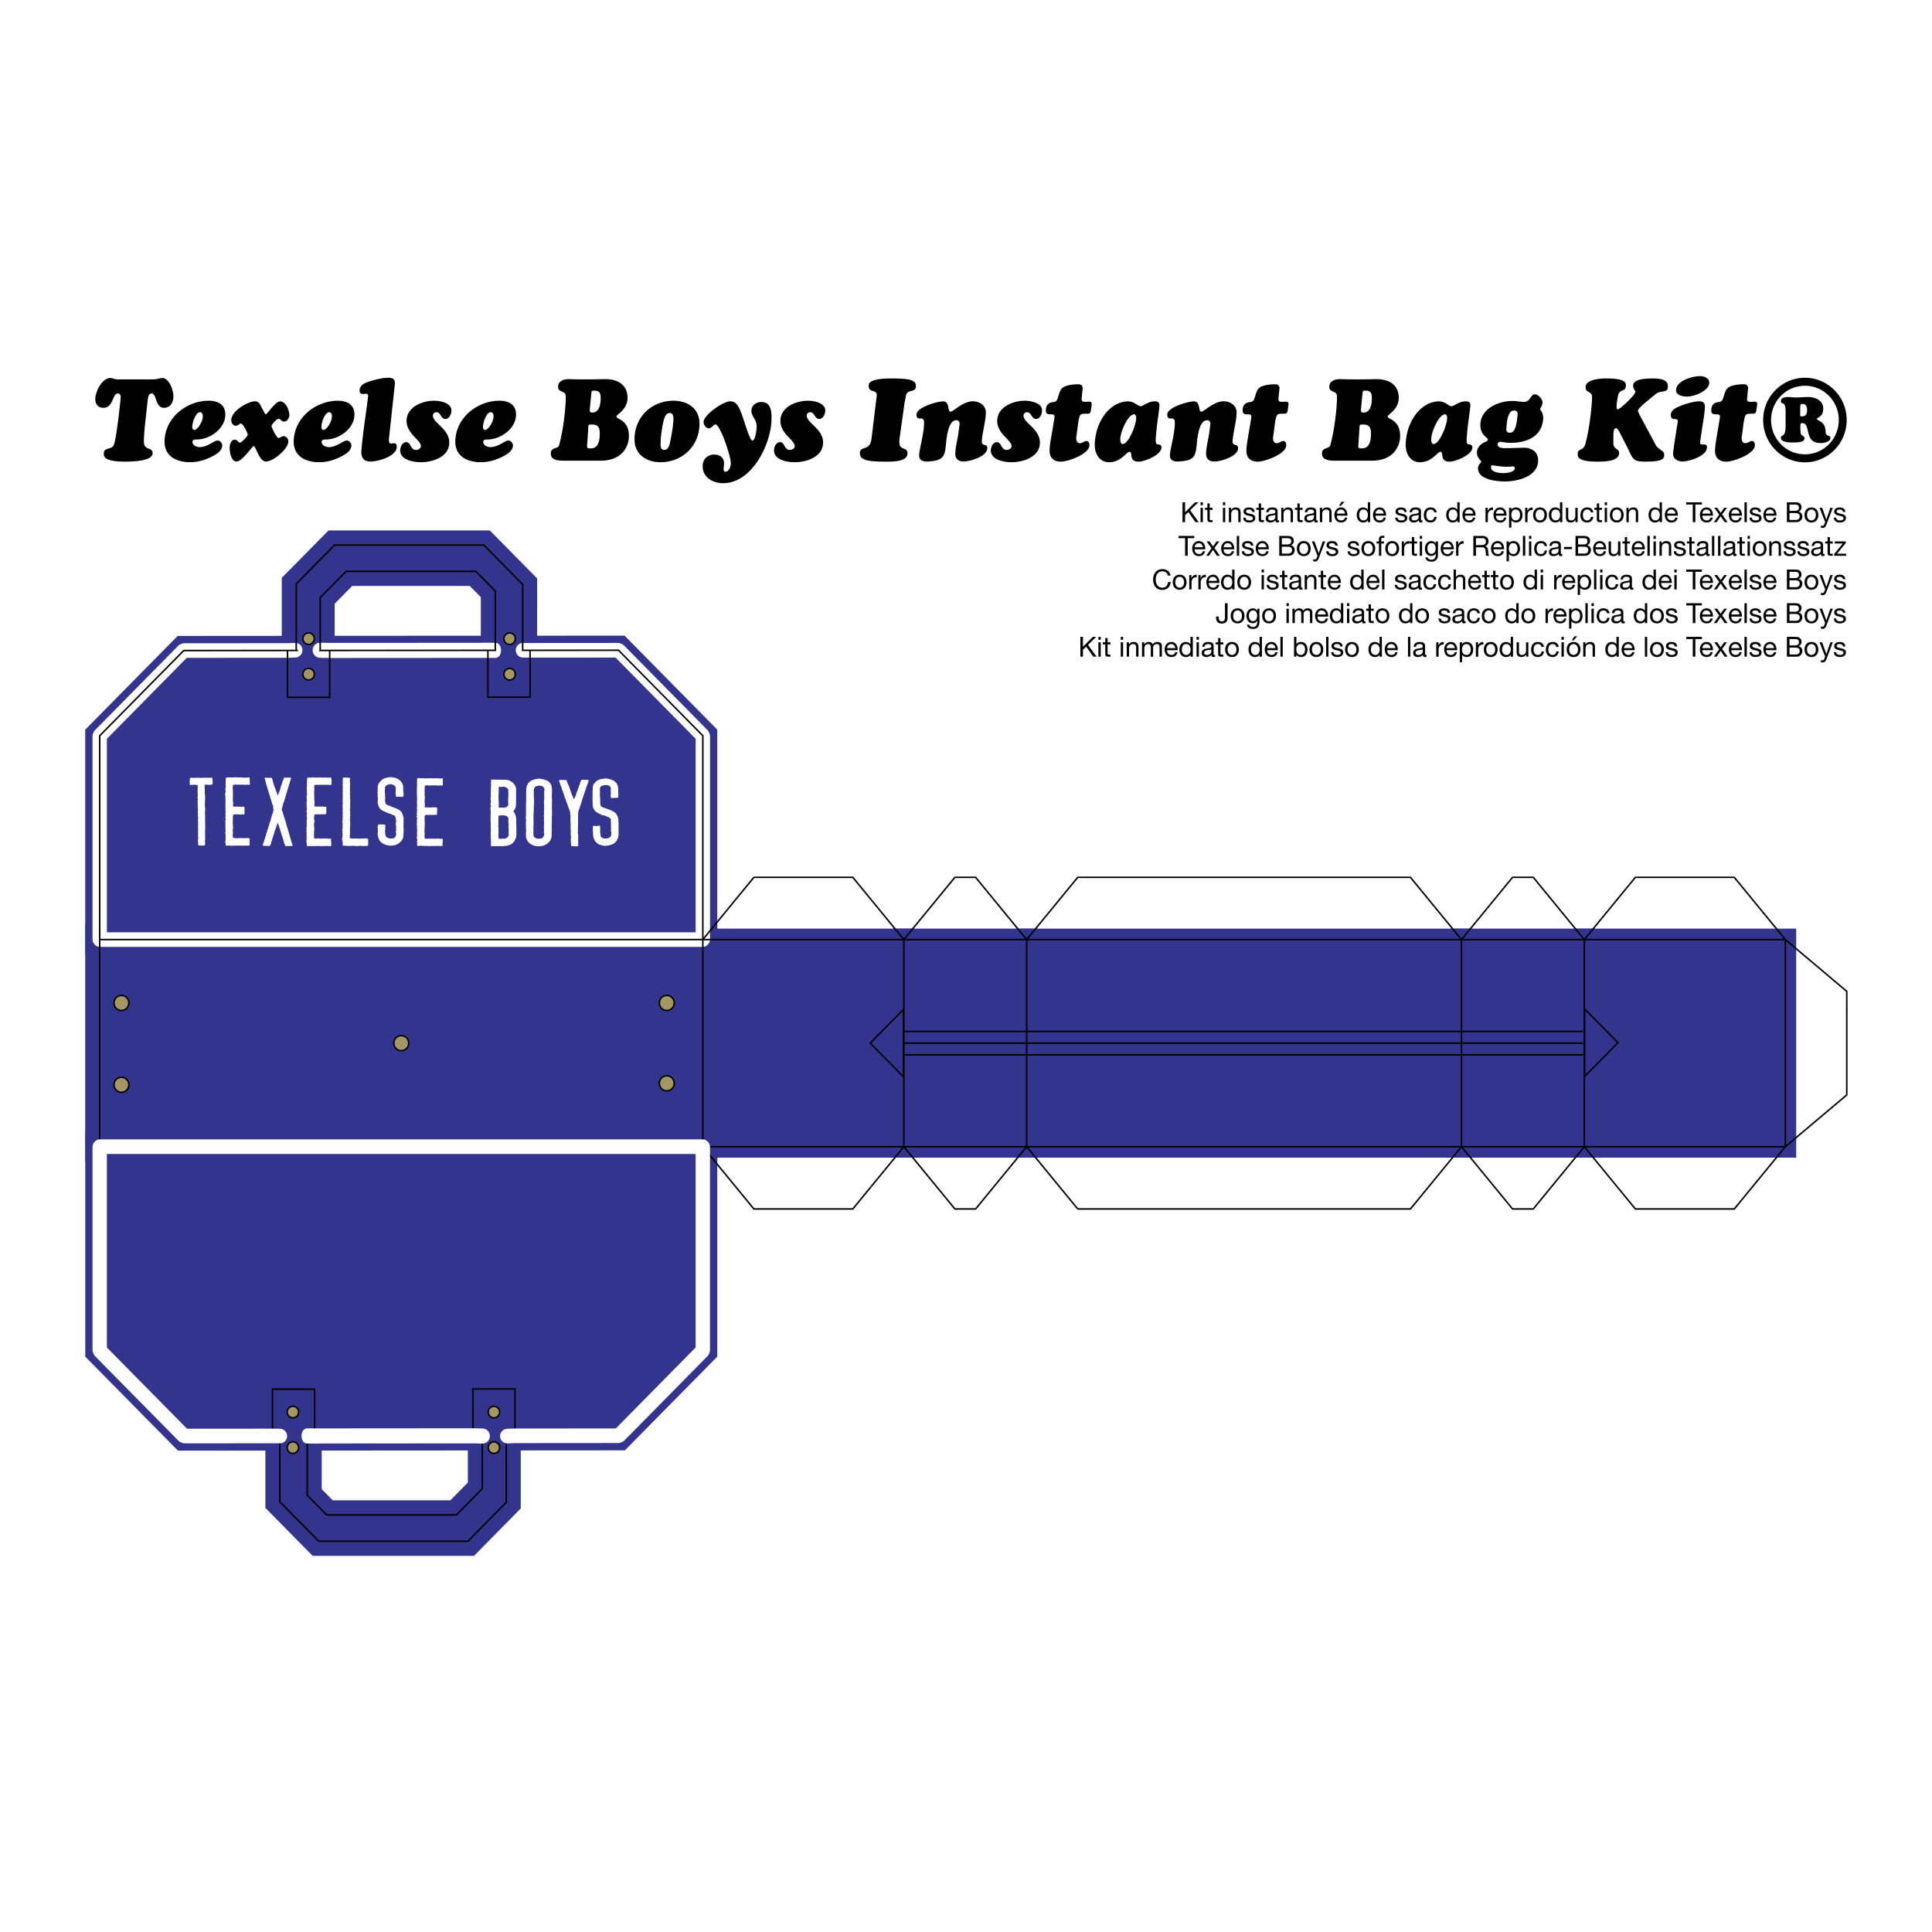
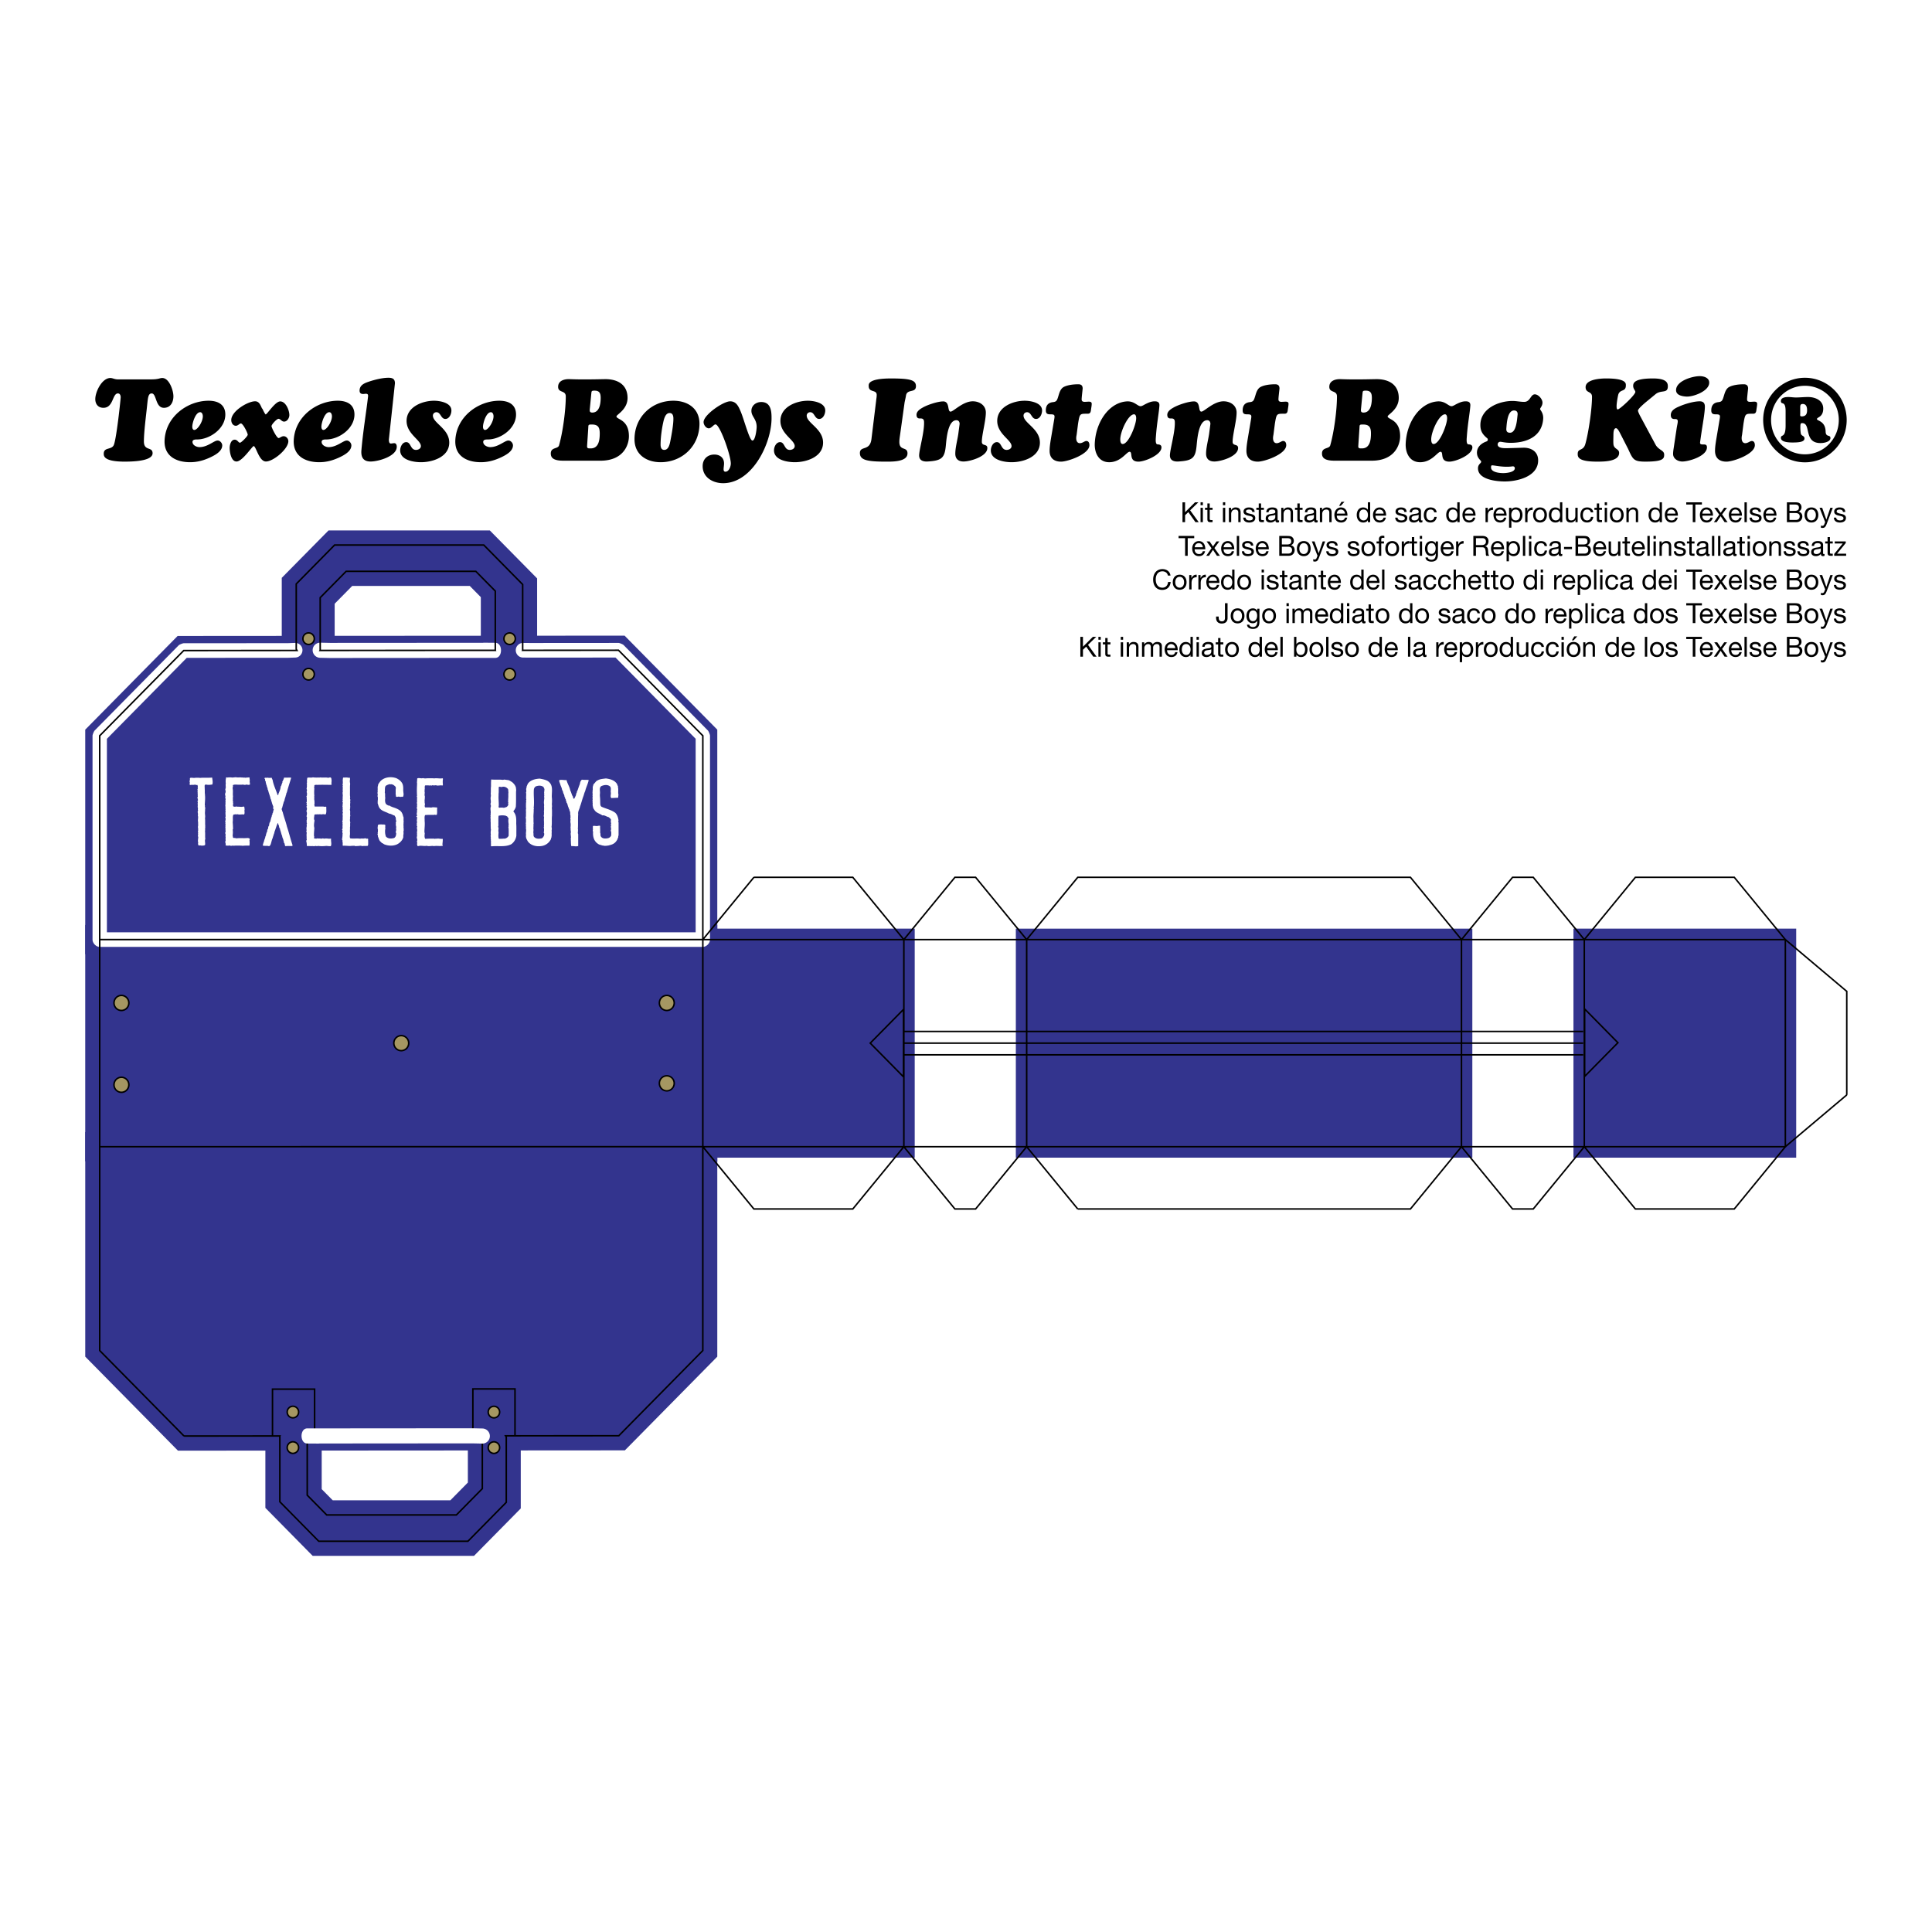
<svg xmlns="http://www.w3.org/2000/svg" width="2500" height="2500" viewBox="0 0 192.756 192.756">
  <path fill-rule="evenodd" clip-rule="evenodd" fill="#fff" d="M0 0h192.756v192.756H0V0z" />
  <path fill-rule="evenodd" clip-rule="evenodd" fill="#33348e" d="M69.037 114.407V92.649H91.261V115.5H69.037v-1.093z" />
-   <path fill-rule="evenodd" clip-rule="evenodd" fill="#33348e" d="M89.095 114.407V92.649h14.421V115.5H89.095v-1.093z" />
  <path fill-rule="evenodd" clip-rule="evenodd" fill="#33348e" d="M101.35 114.407V92.649h45.545V115.5H101.35v-1.093z" />
-   <path fill-rule="evenodd" clip-rule="evenodd" fill="#33348e" d="M159.15 93.743V115.5h-14.42V92.649h14.42v1.094z" />
  <path fill-rule="evenodd" clip-rule="evenodd" fill="#33348e" d="M179.207 93.743V115.5H156.984V92.649H179.207v1.094zM71.564 93.743V115.864H8.504V92.285h63.06v1.458z" />
  <path d="M26.477 144.726l-8.118.006h-.604l-.422-.427-8.411-8.529-.417-.424V112.949H71.564V135.352l-.417.424-8.381 8.499-.421.426-.605.001-9.783.007v5.788l-.417.424-3.828 3.882-.421.427H31.198l-.422-.427-3.882-3.937-.417-.424v-5.716zm20.201 3.189v-3.203l-14.582.01v3.85l1.103 1.117h11.73l1.749-1.774zM53.592 63.424l8.117-.006h.605l.421.428 8.411 8.529.417.423v22.403H8.504V72.798l.417-.423 8.381-8.499.421-.427h.605l9.783-.007v-5.79l.417-.423 3.829-3.881.422-.427h16.09l.421.427 3.882 3.937.417.423V63.424h.003zM33.39 60.235v3.202l14.582-.01v-3.849L46.87 58.46H35.14l-1.75 1.775z" fill-rule="evenodd" clip-rule="evenodd" fill="#33348e" />
  <path d="M29.43 64.143a.721.721 0 0 1 .746.702.735.735 0 0 1-.701.757l-.689.025h-.022l-10.134.008-7.964 8.076v19.304h58.74V73.71l-7.993-8.105-8.529.006h-.003l-.734-.007a.73.73 0 0 1 .006-1.458l.731.007h.002l8.825-.007c.106 0 .431.135.506.211l8.412 8.529c.073.074.209.413.209.519v20.338c0 .364-.358.729-.716.729H9.948c-.358 0-.716-.364-.716-.729V73.405c0-.106.136-.444.21-.519l8.381-8.499c.075-.076.4-.21.506-.21l10.411-.008.69-.026z" fill="#fff" />
  <path d="M48.188 64.132a.667.667 0 0 1 .119-.009l1.115.009c.752.005.75 1.506-.003 1.506l-16.499.011h-.012l-.973-.021a.759.759 0 0 1-.741-.77.747.747 0 0 1 .764-.737l.973.021 15.257-.01z" fill="#fff" />
  <path d="M75.215 120.62h9.869l5.094-6.214H70.121l5.094 6.214zm-5.094-6.214V93.743H9.948v20.664h60.173v-.001zm-18.74 28.859v-4.691h-4.203v4.691m-15.789.019v-4.691h-4.202v4.691m20.935-.011v5.249l-2.588 2.624h-12.94l-1.941-1.968v-5.905l-.003-.009 17.483-.012-.011.021zm-29.763 0l9.564-.007-.003.007v6.561l3.882 3.937h14.882l3.828-3.882v-6.506l-.075-.132 11.302-.008 8.381-8.498v-20.339H9.948v20.339l8.411 8.528zm68.465-39.199l3.321 3.368v-6.735l-3.321 3.367zm74.596-.042l-3.32-3.368v6.735l3.32-3.367zm-71.233 1.209h67.768m-67.768-2.333h67.768m-67.768 1.166h67.768M31.946 64.875v-5.249l2.588-2.624h12.94l1.941 1.968v5.904l.003.009-17.483.012.011-.02zm29.763 0l-9.565.007.003-.007v-6.561l-3.882-3.937H33.384l-3.828 3.882v6.506l.075.132-11.302.008-8.381 8.499v20.338h60.173V73.405l-8.412-8.53zm91.264 55.745h-2.064l-5.096-6.214h9.869-2.709 5.094l-5.094 6.214zm20.056 0h-9.867l-5.096-6.214h20.059l-5.096 6.214zm-65.502 0h33.192l5.094-6.214H102.431l5.096 6.214zm-12.255 0h2.065l5.094-6.214h-9.868 2.708-5.095l5.096 6.214zm0-33.09h2.065l5.094 6.213h-9.868 2.708-5.095l5.096-6.213zm-20.057 0h9.869l5.094 6.213H70.121l5.094-6.213zm65.504 0h-33.192l-5.096 6.213h43.382l-5.094-6.213zm12.254 0h-2.064l-5.096 6.213h9.869-2.709 5.094l-5.094-6.213zm20.056 0h-9.867l-5.096 6.213h20.059l-5.096-6.213zm11.223 21.71V98.909l-6.127-5.167v20.664l6.127-5.166zm-26.186 5.166V93.743h-12.254v20.664h12.254v-.001zm20.059 0V93.743h-20.059v20.664h20.059v-.001zm-75.693-20.663v20.664h43.381V93.743h-43.381zm-12.254 0v20.664h12.254V93.743H90.178zm-20.057 0v20.664h20.057V93.743H70.121z" fill="none" stroke="#000" stroke-width=".152" stroke-miterlimit="2.613" />
  <path d="M23.524 77.543c.209.053.422-.01.612.034a.389.389 0 0 1 .208.019c.009-.029.043-.015.067-.019l.019.019.408-.034c.034.015.09.024.067.086-.023.087.052.193 0 .294l.038.312c-.119.116-.285-.004-.413.034-.147.058-.232-.034-.394 0h-.238c-.199.02-.446-.053-.649.034-.02.024-.02.077 0 .106-.015.062-.048.178-.034.26.052.279-.01.496.034.76-.02.111-.015.207-.015.313.01.048-.033.159.033.207-.062.111.052.231-.033.327.033.058-.009.164.085.173.124.058.252-.039.375.02.189-.02.398.048.598-.02.138.005.081.188.119.279-.062.178.052.371-.067.52-.223-.048-.422.048-.65-.033a.26.26 0 0 1-.19 0c-.052.033-.152.009-.223.053-.095.211-.019.515-.066.727.019.23.034.491.034.707l-.034.039c.024.192.024.356 0 .553-.014.062.019.149.034.226l-.015.015c.066.077.152.043.256.053.024.082.085-.014.118.034.352-.053.703.01 1.078-.034.114.01.294.024.218.207l-.015.019a1.99 1.99 0 0 1 0 .534c-.204.005-.474-.01-.669.019-.204-.029-.408-.014-.579-.019-.081.005-.213-.01-.309.019-.133-.062-.271.058-.394-.033-.133.019-.312.038-.441-.02.081-.159-.09-.298.014-.447.01-.058-.019-.12 0-.159-.033-.101.033-.168-.014-.274-.019-.072.033-.125.014-.173l-.014-.02c.052-.028-.024-.052-.019-.086.014-.062-.028-.149.033-.192.019-.077-.047-.173 0-.26-.052-.043-.009-.086 0-.135a.09.09 0 0 1-.033-.086l.033-.039c-.028-.02-.038-.048-.033-.086.081-.043-.014-.125.019-.173-.043-.067.042-.178-.033-.241 0-.043.014-.077.047-.105-.052-.048.038-.102-.014-.154.057-.077-.081-.154.014-.226 0-.198-.038-.333 0-.535.019-.048-.085-.086 0-.125-.028-.139 0-.327-.033-.447.038-.164 0-.303.033-.467-.052-.043-.009-.086 0-.14.005-.101-.08-.226 0-.293l-.031-.04.019-.015c-.047-.072-.057-.202-.019-.26-.038-.072.071-.077.019-.14.081-.111-.09-.207.014-.313-.071-.077.076-.13 0-.207l.019-.02c-.024-.005-.019-.033-.019-.048.005-.072-.009-.197.019-.279-.033-.101-.009-.235-.019-.327l.038-.038c-.109-.053.062-.102-.019-.173.019-.039.09-.072.138-.034.162-.024.37-.024.512 0l.342-.033zM40.06 78.044c.208.265.166.611.171.919.028.019.009.058.014.086a.967.967 0 0 1 .019.207c.009.082-.033.13-.019.212-.066.005-.138.062-.204.015-.009.024-.033.02-.052.02-.076.019-.181-.039-.256-.02-.085.02-.176.048-.238-.034.02-.096-.038-.216-.019-.312.005-.168-.014-.322.019-.5.01-.173-.161-.255-.275-.347-.066-.02-.138-.034-.204-.053-.009.024-.033.019-.052.019l-.014-.019c-.038.048-.062-.02-.104 0-.157.072-.427.106-.427.346-.038.149.005.322-.033.467.067.164.01.38.052.553-.029.212-.042.462.085.625.109.086.223.164.375.154.066.087.171.092.256.14.304.097.617.207.854.433-.033.091.114.024.066.12.119.135.114.318.19.472.005.149-.014.308.014.447-.038.087.005.231-.033.293.043.169-.009.236.033.399-.014.087.024.192-.033.279.048.188-.014.332-.014.5l.014.02c-.062.342-.37.645-.683.779-.384.154-.826.13-1.21-.019-.095-.039-.171-.135-.275-.14-.015-.077-.095-.116-.138-.154-.142-.154-.151-.322-.237-.5.042-.12-.1-.202 0-.298a.116.116 0 0 1 0-.135c.005-.048-.014-.149.014-.211-.038-.087-.019-.13-.047-.222.042-.096-.005-.25.085-.312.17-.029.341-.029.494 0 .057-.048.113.014.17.014.071.101-.023.236.034.347-.057.27-.043.563.052.832.223.231.536.222.821.14.17-.105.199-.293.204-.486-.066-.034-.009-.125-.052-.173.052-.014.019-.077.052-.101.005-.063-.009-.154-.019-.227.071-.13-.071-.298 0-.433-.081-.149.081-.202 0-.346-.033-.106.01-.303-.1-.38-.015-.145-.171-.087-.242-.173-.114-.039-.213-.111-.341-.106-.328-.202-.745-.231-.987-.606-.085-.144-.109-.312-.171-.466.042-.063 0-.14.014-.207.028-.115.014-.265.019-.366-.076-.096.009-.23-.019-.327-.057-.111.038-.245-.014-.332.042-.149-.024-.342.047-.486-.005-.168.124-.284.208-.414.38-.448 1.091-.534 1.637-.328.181.092.371.212.499.395zM29.042 77.63c-.133.462-.29.919-.413 1.386-.014.053-.043.096-.066.14.019.067-.038.145-.052.226-.038.174-.119.333-.137.52-.1.106-.076.265-.152.38.019.048-.038.125-.019.173-.071.015.005.102-.066.12.019.01.015.034.015.053a.115.115 0 0 0-.048.121c.048.077.033.192.1.26.114.5.313.972.427 1.473.185.543.327 1.13.498 1.665.024.077.081.173.033.26-.228.004-.465-.015-.683.015-.081-.077-.057-.202-.104-.294-.104-.058 0-.14-.086-.207 0-.192-.133-.332-.137-.519-.062-.106-.081-.231-.119-.347-.038-.149-.071-.202-.1-.346l.015-.02c-.142-.11-.071-.312-.185-.433 0-.053-.005-.121-.052-.14-.138.284-.209.592-.328.885a.551.551 0 0 1-.066.227c-.024.125-.09.255-.104.361-.1.202-.133.433-.204.645-.052.086-.09.226-.238.173-.199-.043-.374.015-.564-.053.048-.121.053-.255.119-.366.024-.154.09-.288.138-.433-.01-.077.061-.173.085-.26-.024-.01-.019-.034-.019-.053l.052-.048c-.047-.038.019-.062 0-.105.128-.13.028-.294.171-.414a.46.46 0 0 1 .052-.26c.062-.043.052-.144.052-.192v-.053c.014.005.023-.009.033-.014-.028-.058.047-.121.066-.173.057-.192.09-.39.171-.572-.062-.111.123-.13.038-.227.043-.058.085-.135.085-.192-.01-.087.086-.192.047-.294-.047.02-.047-.043-.066-.067.105-.134-.042-.288-.066-.433-.047-.091-.042-.207-.104-.293.023-.135-.109-.221-.086-.332-.033-.101-.066-.207-.104-.313 0-.067-.066-.148-.066-.24-.052-.077-.034-.192-.104-.26.019-.145-.1-.274-.1-.433-.076-.024.005-.111-.071-.139.028-.053-.047-.125 0-.188-.009-.034-.057-.014-.047-.053l.014-.02c-.109-.043.009-.197-.099-.226-.039-.188.175-.053.256-.12.1.024.275.034.389.019.09-.034.057.053.104.086-.019.039.052.087.052.14.095.524.337.991.494 1.487l.019.019c.109-.053.038-.139.1-.207.085-.212.185-.438.19-.659.1-.091.076-.231.152-.332-.01-.043.023-.067.038-.101-.081-.086.081-.12.048-.207.047-.033.052-.096.052-.125.071-.015-.005-.101.071-.12.237.01.427-.005.664 0l.015.049zM31.04 77.577c.066.024.147-.039.237-.015.214.029.446.01.669.015.066-.053.143.034.204 0h.323c.114-.024.275.053.375 0 .266-.082.208.197.242.346-.033.121-.014.279-.019.38-.46.005-.869-.015-1.314 0-.109.014-.28-.029-.394.039.028.096-.053.221 0 .327a3.872 3.872 0 0 0 0 .746c-.057.038.038.082-.015.12.015.096-.014.26.033.38-.023.139.033.265-.033.399.071.029-.005.125.066.154h.873l.014.02c.071.014.195-.029.256.019-.015.241.043.491-.052.727-.1.043-.213-.015-.304 0a.534.534 0 0 1-.275 0c-.076.009-.142.033-.223 0-.124.048-.237-.029-.341.067.004.183-.086.394.019.553-.033.24-.09.51-.019.746-.015.293-.048.534-.034.813.062.092-.047.188.052.26.081-.053.166.053.237-.034.119.039.251-.005.394.034.062-.01.133.01.19-.034a.623.623 0 0 0 .204.034c.014-.029.052-.01.085-.015h.152c.119.029.261.015.394.015-.038.26.081.544-.033.746-.167.024-.366-.039-.532-.015a3.248 3.248 0 0 1-.683 0c-.067-.029-.114.048-.171 0-.047.048-.081-.029-.138 0a.821.821 0 0 1-.342 0l-.014.015-.512-.015a1.557 1.557 0 0 0-.053-.472c-.023-.091.114-.173.02-.26.033-.072 0-.221.014-.308l-.014-.019c.009-.125.047-.303-.02-.399v-.053c.024.01.034-.02.053-.034-.095-.053.043-.14-.053-.188.043-.168.062-.298.034-.471.104-.067-.062-.149.019-.207-.024-.058-.038-.159.014-.207-.028-.024-.009-.067-.014-.106l.014-.015c-.004-.053.024-.164-.047-.207.033-.173.085-.342 0-.505 0-.106.052-.173.047-.274-.019-.059.014-.13-.067-.174.02-.053.081-.086.067-.159-.038-.029-.071-.082-.033-.12l.019-.019c-.005-.039 0-.116-.053-.135.096-.125.034-.178.053-.332-.043-.082.043-.154-.033-.226-.02-.063.024-.106.047-.154-.009-.087.033-.241-.033-.327.019-.125.071-.202 0-.313.005-.029-.014-.072.019-.086-.029-.082.047-.202 0-.279a.417.417 0 0 0 .014-.14c-.062-.024-.004-.067 0-.101.014-.159-.028-.279.038-.419-.057-.024-.014-.048 0-.086.087-.061.272-.017.377-.032zM34.556 77.577c.1-.024.218.053.328 0 .052.086.038.231.014.332.009.091.014.188.038.293-.033.279-.014.477-.019.746.004.188-.015.37.019.568.024.062-.052.106 0 .159-.062.043.066.072 0 .12.048.068-.033.178.015.26a1.494 1.494 0 0 0 0 .486c-.085.048.028.115-.033.173-.024.101.038.231.019.327 0 .097-.014.246.015.347-.005.067-.062.125-.015.192-.023.145-.042.332.015.466-.043.149.005.333-.033.486.004.067-.015.13.019.207l-.038.034c.033.019.014.058.019.086l-.019.019c.033.097.014.274.019.38-.024.116-.038.279.019.38.299.058.65-.009.954.034.081.015.199-.043.29 0 .009-.005.019-.019.038-.015.09.024.204-.053.304 0 .062.058.209-.048.209.087-.005.029.009.067-.019.086.009.01.019.014.019.034v.327c.019.077-.043.12-.019.192-.205.039-.375-.004-.579.034-.171-.082-.365.014-.531-.015-.119.058-.237-.043-.341-.02-.034.048-.062-.019-.104 0-.318.053-.627-.024-.954 0-.047-.149.029-.303-.052-.414.1-.135-.137-.236.02-.346a.183.183 0 0 1 0-.173 2.521 2.521 0 0 1 .014-.332c-.062-.048-.023-.197-.014-.26.014-.043-.039-.053-.053-.086.128-.145-.004-.356.085-.5-.1-.082.052-.207-.071-.279.1-.188.024-.414.071-.606-.014-.034-.047-.058-.033-.101.047-.062-.02-.14.047-.212a.297.297 0 0 1-.015-.274c-.047-.135.024-.255-.052-.38l.052-.053c-.119-.053.081-.106-.033-.159.042-.063.062-.149-.02-.188 0-.029.033-.048.052-.072-.019-.009-.028-.043-.052-.033.038-.029.062-.068.052-.121-.09-.067.066-.168-.033-.24.085-.183-.034-.385.033-.573.024-.062-.052-.106 0-.159-.057-.039.038-.082-.019-.121.066-.101-.057-.216.034-.312-.057-.072-.047-.178 0-.274-.029-.029-.01-.072-.015-.106l.015-.015c-.071-.048.023-.13-.034-.192l.034-.034c-.062-.043.038-.106 0-.173.042-.029.17-.015.223-.019.044.026.077-.041.115.002zM21.166 77.577c.029.245.09.452.019.692-.256.039-.437.053-.669 0a.165.165 0 0 0-.085.227c-.057.067.038.125-.014.192.038.173-.005.38.034.553-.072.043.066.058 0 .101.037.303-.01.64-.02.991.028.01.015.048.02.067-.034.11.061.188.014.312-.005.02.014.058-.014.067.052.053-.039.106.014.159-.057.231.047.481-.014.693.037.236-.005.553.033.813-.047.053.033.115-.019.173-.005.082.014.217-.014.313.037.226-.005.524.033.779-.09.168.028.423-.033.606a.509.509 0 0 1-.275.048c-.081.029-.186-.048-.271 0-.071-.024-.194-.043-.124-.154-.033-.039-.033-.082 0-.12-.076-.207 0-.395 0-.592-.09-.111.033-.241-.033-.361.066-.077-.057-.207.033-.293-.019-.029-.014-.072-.014-.106l.014-.019c-.019-.005-.014-.034-.014-.048-.014-.067-.034-.197 0-.279.005-.106-.01-.26 0-.366-.066-.221.052-.457-.034-.673.072-.164-.076-.347.034-.486-.066-.11.028-.226-.052-.346a.946.946 0 0 0 0-.36c.071-.106-.066-.202.033-.313.042-.082-.09-.134 0-.192-.142-.062.057-.192-.033-.274.057-.086-.038-.173.019-.259-.009-.01-.023-.019-.019-.039l.019-.015c-.033-.019-.014-.058-.019-.086l.019-.019c-.119-.063.081-.125-.038-.188-.014-.067.109-.12.019-.173.019-.067.019-.096.019-.173l-.038-.039.038-.034c-.071-.105-.175.034-.242-.087-.176.073-.342.01-.526.053-.066-.024-.024-.091-.038-.139.023-.039-.048-.102.038-.14-.109-.048-.015-.173-.02-.26.015-.034-.028-.135.033-.173.204-.043.328.038.532-.015.114 0 .332-.004.46.015.388-.038.83.006 1.195-.033zM42.432 77.664c.294-.029.527-.01.788-.015l.015.015c.019-.039.042.005.071 0 .285-.053.564.039.854-.015.01.015.043.024.033.048l-.019.02.019.019a1.83 1.83 0 0 0 0 .553c-.033.02-.009.067-.052.087-.194-.062-.465.053-.65-.034a.986.986 0 0 1-.375 0c-.066.091-.156-.034-.237.034-.171-.029-.256-.015-.413-.02-.109 0-.066.125-.1.192.028.015.009.048.014.067-.005.029.014.106-.014.14.005.091-.019.231.014.327-.019.168-.038.245.019.399-.009.029-.014.053-.033.072.076.043-.015.125.014.173-.038.145.005.26-.014.395.081.096-.015.217.014.313-.009.053.014.091.052.121.223.014.365-.015.598.019.166-.072.384-.005.545-.019.019.014.028.043.052.038-.043.221.019.491-.052.708-.019-.005-.057.014-.066-.015-.066.053-.123-.039-.19.015-.304.004-.612-.01-.906.019-.091.183-.034.38-.048.572.043.399-.015.712-.019 1.073.019.039-.019.101.033.14-.009.183-.066.414.052.587.309-.029.574-.015.887-.02.052.058.104-.039.157.02.014-.029.052-.015.085-.02.014.01.076.01.099-.015.195.015.333.048.513.034.014.188-.02.395-.034.587.043.024.034.067.034.105-.323.058-.598-.019-.888.034-.213-.063-.499.058-.702-.034-.304.068-.56-.058-.854.034-.104.019-.095-.106-.119-.173-.005-.087.062-.208-.033-.26.085-.125.062-.269 0-.399.014-.101.047-.217.033-.308-.033-.053.028-.135-.014-.192l.033-.294c-.033-.053-.01-.158-.052-.226.138-.101-.052-.149.019-.279.009-.043-.019-.082-.038-.12.104-.034.01-.121.052-.173-.062-.038.057-.106-.033-.12.028-.106.038-.226.033-.346-.014-.063-.1-.005-.066-.087.024-.019.062-.029.066-.067.014-.048-.014-.082-.033-.125h-.019c-.005-.024.023-.034.038-.048-.057-.082.076-.212-.019-.313.09-.072.019-.168.019-.26-.033-.014-.015-.048-.019-.071.062-.044.019-.159.033-.208-.057-.048.033-.067.019-.12-.005-.058-.095-.12-.019-.173-.005-.086.014-.183-.014-.26.038-.077-.005-.12.014-.207.052-.077-.1-.116 0-.173a8.805 8.805 0 0 1 0-1.126c-.005-.053.014-.159-.014-.226.023-.149.019-.265.033-.399.18-.091.375.034.564-.034.079.019.174.034.24.034zM60.453 77.664c.432.062.887.173 1.129.592-.014.101.114.164.066.26.062.197.019.481.033.654.047.14-.015.27 0 .419l-.697.034c-.138-.207.009-.371-.053-.606-.014-.192.095-.476-.138-.606-.247-.148-.555-.091-.802.02-.251.173-.09.539-.138.779-.023.231.038.438.02.674.052.024.009.053 0 .086.038.193-.038.443.185.539.446.192.93.289 1.333.587.208.211.294.51.323.813-.076.043 0 .106 0 .159v1.299c-.071.048.004.173-.066.222a.858.858 0 0 1-.171.346c-.162.226-.403.332-.65.385-.113.048-.251.048-.375.067-.066-.014-.195.029-.256-.033-.105.029-.195-.053-.309-.053l-.033-.034c-.042.015-.109-.019-.151-.053-.456-.27-.574-.765-.531-1.246-.081-.087.014-.207-.02-.294-.019-.009-.014-.038-.014-.053l.014-.019v-.188c.171-.057.342.039.513-.019.038.024.09-.053.138 0 .019-.038.043.005.071 0-.01.231.019.462 0 .673.071.13-.005.284.085.399.157.236.484.207.698.159a.442.442 0 0 0 .328-.298c-.015-.135.028-.298-.038-.414h-.015l.015-.02c-.019-.005-.015-.034-.015-.048l.033-.039c-.009-.034-.009-.111.02-.154-.076-.068 0-.13-.053-.207.086-.043-.004-.164.015-.227.081-.106-.057-.173.019-.26-.075-.043 0-.105 0-.154-.047-.14-.133-.183-.237-.279-.218-.039-.398-.222-.636-.173-.246-.197-.635-.245-.802-.573-.133-.13-.128-.312-.171-.486.048-.12-.033-.255.019-.38-.081-.043.014-.111-.019-.154.048-.034-.033-.082.019-.12-.109-.068.062-.121-.019-.193.005-.082-.014-.148.019-.24-.057-.12 0-.149-.019-.279.005-.029-.014-.067.019-.087v-.313c.005-.077.066-.192.066-.274.152-.116.242-.332.427-.399.243-.143.556-.153.821-.191zM58.726 77.822c-.005.015.01.024.019.034-.066.024-.009.101-.052.14-.085.318-.237.606-.309.934-.081.154-.114.327-.17.486-.133.336-.209.702-.342 1.039-.047.265-.232.496-.185.78-.038.486.004 1.024-.033 1.486.028.019.009.058.014.087-.005.029.014.106-.014.139.052.034-.043.058.014.087-.047.072.014.139.019.207v1.165c-.218.082-.446-.015-.684.015-.057-.207-.033-.404-.052-.606l.019-.015c-.033-.019-.014-.058-.019-.086.004-.029-.015-.106.019-.14l-.038-.418c.038-.062.01-.202.02-.274-.028-.019-.015-.058-.02-.087-.004-.043.015-.139-.014-.192.019-.212.038-.399-.019-.606.038-.067-.005-.173.033-.241-.076-.062.015-.158-.014-.226 0-.092.005-.207-.034-.293a.558.558 0 0 0-.071-.38c.014-.043-.014-.115-.053-.159-.019-.134-.113-.235-.118-.38-.047-.077-.038-.178-.119-.24-.024-.082-.009-.183-.085-.246.062-.115-.109-.139-.052-.26-.109-.058-.042-.197-.119-.274.01-.053-.014-.091-.052-.125-.047-.12-.038-.26-.137-.361-.005-.115-.053-.207-.086-.312-.08-.159-.113-.337-.185-.5l-.019-.159c.237-.082.479.014.735-.015.085.361.308.664.375 1.04.095.178.128.375.223.553.095.077.009.26.17.274.052-.101.104-.207.152-.309.047-.091.024-.216.104-.298 0-.043.004-.125.052-.173.09-.226.157-.466.256-.693.014-.164.085-.341.204-.433.192.04.453-.003.667.035zM54.626 77.909c.603.37.417 1 .427 1.607.029.245.029.52 0 .765.01.009.024.014.02.033-.005.067.014.197-.02.279.034.226.015.563.02.779-.039.337.004.698-.034 1.039-.028.121.052.265 0 .395.005.043-.014.139.014.192-.042.192.02.361-.047.539.02.005.015.034.015.048-.072.034-.034.111-.067.159a1.234 1.234 0 0 1-.887.659c-.522.086-1.078-.024-1.405-.452-.057-.111-.124-.227-.171-.347.029-.034-.047-.091 0-.14-.076-.033 0-.091 0-.139-.062-.25.057-.472-.033-.693l.019-.015c0-.062.005-.168-.019-.245.057-.101-.038-.207.019-.308l-.019-.02.019-.019v-.26c-.005-.029.01-.067-.019-.086.052-.029-.019-.048-.014-.086.066-.222.004-.39.047-.606l-.033-.034c.038-.053-.005-.183.033-.26-.028-.183-.009-.399-.014-.572a.63.63 0 0 0 0-.293c.081-.058-.014-.13.014-.207-.009-.192.029-.371-.014-.573.095-.135-.042-.298.052-.433-.014-.154.086-.284.119-.399.252-.39.736-.505 1.196-.534.27.049.545.102.782.227zm-.375.64c-.213-.212-.545-.188-.802-.086-.142.101-.19.235-.19.399-.028.611.067 1.13-.014 1.747.01.053.052.096 0 .139.019.25-.038.578-.019.847.01.168-.014.361.019.558-.033.062-.014.173-.019.221-.004.034.015.072-.014.086.043.053-.019.116 0 .159l.014.015c.005.02-.009.029-.014.038.038.135-.005.265 0 .395.043.183-.043.356.133.486.204.168.494.13.722.086.151-.125.27-.293.218-.52-.08-.062.015-.159-.014-.226.028-.125-.005-.245-.02-.395.015-.024.052-.053.02-.072-.005-.087.009-.183.014-.274l-.033-.039.033-.033a2.388 2.388 0 0 1 0-.573c-.085-.11.023-.25-.014-.361.028-.14-.029-.183.014-.312-.004-.087.005-.226 0-.313l-.014-.015a.874.874 0 0 0 0-.346c-.015-.183.019-.328.033-.52.024-.072-.052-.121 0-.173-.052-.033.024-.048 0-.087a.72.72 0 0 1 0-.245l-.019-.014c.005-.024-.009-.058.019-.072-.052-.029.024-.048 0-.086-.023-.058.033-.145.019-.207-.042-.029.01-.101-.052-.12l-.02-.087zM50.138 77.803c.062.019.133-.034.218-.019l.38.053c.128.043.237.125.355.192.214.183.403.423.394.693.009.01.019.015.019.034l-.019.019c.009.058.033.106 0 .173-.004.549.014 1-.019 1.521-.028.173-.133.327-.237.452v.053c.294.332.285.731.275 1.193.028.371.009.818.014 1.198a1.233 1.233 0 0 1-.512.866c-.603.303-1.291.135-1.965.207l-.066-.034c.024-.145-.009-.308.015-.452-.043-.106.019-.25-.048-.347.086-.091-.052-.178.033-.279a1.499 1.499 0 0 1 0-.5c.024-.101-.052-.222 0-.327-.009-.01-.023-.019-.019-.039v-.293c0-.086.004-.164-.015-.26.033-.173-.033-.308.015-.486-.076-.053.052-.13-.015-.207.066-.27-.066-.5.033-.746 0-.062.01-.178-.052-.241.113-.231-.005-.452.033-.693a.721.721 0 0 0 0-.346c.038-.202-.005-.505.033-.712.004-.211-.01-.414.019-.64-.038-.015.005-.043 0-.067.367.039.785-.004 1.131.034zm-.071.712c-.095.029-.214-.067-.309.014v.52c-.01.077-.019.226-.014.313-.024.37.038.707.014 1.073-.052.034.038.072-.014.106.014.028.047.028.066.053.104-.034.247-.015.341-.02.143.048.247-.023.375-.053.109-.067.199-.178.19-.312-.066-.063.057-.135-.033-.188.038-.082-.005-.265.033-.346l-.019-.02c0-.014-.005-.043.019-.053.004-.202-.014-.414.019-.606-.09-.033.028-.086-.038-.134.052-.039-.024-.072 0-.125-.147-.188-.379-.299-.63-.222zm.412 2.873a1.718 1.718 0 0 0-.735 0c-.033.245-.015.467-.019.693-.014.139.028.279-.033.418.114.13-.019.347.052.52-.015.245-.043.418.014.654.062 0 .123.043.17 0 .053.058.105-.039.157.02.081-.029.181-.015.271-.02a.548.548 0 0 0 .394-.293c-.004-.231.015-.52-.014-.76l.014-.02c-.076-.043.015-.125-.014-.173 0-.029-.015-.067.014-.087 0-.096-.014-.23-.033-.346v-.226c.085-.135-.081-.217-.119-.327-.038-.02-.095-.001-.119-.053z" fill-rule="evenodd" clip-rule="evenodd" fill="#fff" />
-   <path d="M48.679 64.865v4.691h4.203v-4.691m-24.194.02v4.691h4.203v-4.691" fill="none" stroke="#000" stroke-width=".15" stroke-miterlimit="2.613" />
  <path d="M50.845 67.847c.314 0 .569-.258.569-.577s-.255-.578-.569-.578-.569.259-.569.578.254.577.569.577zM30.789 67.844c.314 0 .57-.258.57-.577s-.255-.578-.57-.578-.569.259-.569.578.254.577.569.577zM50.845 64.3c.314 0 .569-.258.569-.577s-.255-.577-.569-.577-.569.258-.569.577.254.577.569.577zM30.789 64.298c.314 0 .57-.259.57-.578s-.255-.577-.57-.577-.569.258-.569.577.254.578.569.578z" fill-rule="evenodd" clip-rule="evenodd" fill="#a59762" stroke="#000" stroke-width=".15" stroke-miterlimit="2.613" />
-   <path d="M50.639 144.007a.721.721 0 0 1-.746-.701.734.734 0 0 1 .701-.757l.689-.026h.022l10.135-.008 7.964-8.075v-19.304h-58.74v19.304l7.993 8.104 8.53-.006h.003l.733.006a.733.733 0 0 1 .721.736.724.724 0 0 1-.726.723l-.731-.007h-.003l-8.825.007c-.106 0-.431-.135-.506-.211l-8.411-8.529c-.074-.074-.21-.412-.21-.518v-20.339c0-.364.358-.729.716-.729h60.173c.358 0 .716.364.716.729v20.339c0 .105-.137.443-.209.518l-8.381 8.499c-.075.076-.4.21-.507.21l-10.411.009-.69.026z" fill="#fff" />
  <path d="M30.649 144.019c-.752-.006-.752-1.506 0-1.507l16.499-.013h.012l.973.021a.759.759 0 0 1 .741.77.747.747 0 0 1-.765.736l-.973-.021-15.254.012a.674.674 0 0 1-.119.009l-1.114-.007z" fill="#fff" />
  <path d="M29.224 140.303a.574.574 0 0 0-.57.577c0 .318.255.577.57.577a.574.574 0 0 0 .569-.577.573.573 0 0 0-.569-.577zM49.279 140.306a.573.573 0 0 0-.569.576c0 .319.255.578.569.578s.57-.259.57-.578a.572.572 0 0 0-.57-.576zM29.224 143.849a.575.575 0 0 0-.57.578c0 .318.255.577.57.577a.574.574 0 0 0 .569-.577.573.573 0 0 0-.569-.578zM49.279 143.851a.574.574 0 0 0-.569.578c0 .318.255.577.569.577s.57-.259.57-.577a.573.573 0 0 0-.57-.578zM66.526 100.815c.409 0 .74-.336.74-.75s-.332-.751-.74-.751c-.409 0-.74.337-.74.751s.331.75.74.75zM66.526 108.835c.409 0 .74-.336.74-.751a.746.746 0 0 0-.74-.751.746.746 0 0 0-.74.751c0 .415.331.751.74.751zM12.114 100.815c.409 0 .74-.336.74-.75s-.331-.751-.74-.751-.74.337-.74.751.331.75.74.75zM12.114 108.98c.409 0 .74-.336.74-.751a.745.745 0 0 0-.74-.75.745.745 0 0 0-.74.75c0 .416.331.751.74.751zM40.034 104.825a.746.746 0 0 0 .741-.751.746.746 0 0 0-.741-.75.746.746 0 0 0-.74.75c0 .415.331.751.74.751z" fill-rule="evenodd" clip-rule="evenodd" fill="#a59762" stroke="#000" stroke-width=".15" stroke-miterlimit="2.613" />
  <path d="M15.007 37.852c.445 0 .662-.035.811-.069s.228-.069.376-.069c.697 0 1.107 1.261 1.107 1.817 0 .613-.297 1.157-.947 1.157-.867 0-.719-1.435-1.221-1.435-.366 0-.377.486-.468 1.319-.068.694-.308 2.488-.308 3.471 0 .996.867.486.867 1.181 0 .347-.411.833-2.785.833-2.054 0-2.088-.544-2.088-.788 0-.694.811-.347 1.016-.902.274-.741.673-4.559.673-4.733 0-.173-.068-.382-.274-.382-.57 0-.433 1.435-1.449 1.435-.525 0-.81-.37-.81-.868 0-.729.662-2.106 1.506-2.106.114 0 .217.035.331.069.125.035.251.069.411.069h3.252v.001zM22.481 41.358c0 1.4-1.541 2.488-2.831 2.488-.159 0-.445 0-.445.243 0 .335.411.521.696.521.822 0 1.449-.659 1.814-.659.24 0 .457.254.457.486 0 .613-.765.995-1.232 1.214-.639.29-1.255.463-1.975.463-1.392 0-2.602-.613-2.545-2.164.103-2.407 2.317-3.969 4.394-3.969.903 0 1.667.359 1.667 1.377zm-3.298 1.215c0 .139.046.324.206.324.32 0 .879-.856.845-1.412-.012-.15-.08-.359-.262-.359-.469 0-.789 1.077-.789 1.447zM28.346 42.064c-.251 0-.365-.278-.56-.278-.171 0-.696.556-.696.729 0 .15.514 1.191.708 1.191.114 0 .285-.185.502-.185.251 0 .468.243.468.498 0 .775-1.495 2.025-2.237 2.025-.674 0-.959-1.436-1.21-1.539-.125-.047-1.129 1.539-1.723 1.539-.548 0-.685-.961-.685-1.354 0-.29.125-.822.502-.822.285 0 .365.301.525.301.137 0 .776-.648.776-.798 0-.163-.468-1.123-.685-1.123-.137 0-.274.231-.502.231-.296 0-.457-.301-.457-.567 0-.902 1.666-1.874 2.374-1.874.422 0 .536.381.707.741l.023-.024c-.035-.046.262.59.331.59.148 0 .947-1.296 1.449-1.296.559 0 .913.891.913 1.366.002.278-.215.649-.523.649zM35.364 41.358c0 1.4-1.541 2.488-2.83 2.488-.16 0-.445 0-.445.243 0 .335.411.521.696.521.822 0 1.449-.659 1.814-.659.24 0 .457.254.457.486 0 .613-.764.995-1.232 1.214-.639.29-1.255.463-1.974.463-1.393 0-2.602-.613-2.545-2.164.103-2.407 2.316-3.969 4.393-3.969.901 0 1.666.359 1.666 1.377zm-3.299 1.215c0 .139.046.324.206.324.32 0 .879-.856.845-1.412-.012-.15-.08-.359-.263-.359-.468 0-.788 1.077-.788 1.447zM38.798 43.846c0 .139.011.405.194.405.114 0 .228-.035.342-.035.194 0 .251.197.251.359 0 .96-1.86 1.47-2.603 1.47-.616 0-.993-.29-.924-1.123.159-1.875.513-4.004.662-5.358.023-.186-.023-.278-.217-.278-.091 0-.182.023-.273.023-.228 0-.354-.104-.354-.335 0-.579.525-.763.982-.915.559-.185 1.312-.37 1.895-.37.399 0 .65.104.65.556l-.605 5.601zM44.435 41.798c-.457 0-.457-.671-.891-.671-.193 0-.354.139-.354.336 0 .752 1.632 1.308 1.632 2.696 0 1.435-1.666 1.956-2.819 1.956-.73 0-2.077-.208-2.077-1.181 0-.347.217-.821.604-.821.479 0 .399.775.97.775.229 0 .491-.127.491-.381 0-.614-1.427-1.215-1.427-2.512 0-1.389 1.563-2.013 2.739-2.013.593 0 1.734.197 1.734.972.003.346-.203.844-.602.844zM51.486 41.358c0 1.4-1.541 2.488-2.83 2.488-.16 0-.445 0-.445.243 0 .335.411.521.696.521.822 0 1.45-.659 1.815-.659.24 0 .457.254.457.486 0 .613-.765.995-1.232 1.214-.64.29-1.255.463-1.975.463-1.393 0-2.602-.613-2.545-2.164.103-2.407 2.317-3.969 4.394-3.969.901 0 1.665.359 1.665 1.377zm-3.298 1.215c0 .139.046.324.206.324.32 0 .879-.856.844-1.412-.011-.15-.08-.359-.262-.359-.469 0-.788 1.077-.788 1.447zM56.22 45.964c-1.039 0-1.267-.313-1.267-.718 0-.648.708-.428.822-.81.376-1.308.673-3.507.673-4.884 0-.648-.764-.324-.764-.96 0-.637.661-.787 1.164-.764 1.153.046 2.317.023 3.469 0 1.393-.023 2.294.613 2.294 1.875 0 1.157-1.107 1.667-1.107 1.84 0 .324 1.244.29 1.244 1.979 0 .856-.536 2.442-2.841 2.442H56.22zm2.636-5.277c-.022.267-.08.475.24.475.73 0 .833-.914.833-1.469 0-.463-.126-.718-.605-.718-.354 0-.297.058-.342.417l-.126 1.295zm-.285 3.842c0 .231.171.208.365.208.811 0 .901-.868.901-1.493 0-.613-.171-.891-.799-.891-.399 0-.319.046-.354.463l-.113 1.713zM63.305 43.823c0-2.211 1.712-3.842 3.88-3.842 1.426 0 2.602.775 2.602 2.292 0 2.21-1.712 3.842-3.88 3.842-1.427-.001-2.602-.776-2.602-2.292zm2.83-1.516c-.126.625-.229 1.412-.229 2.048 0 .267.069.532.366.532.479 0 .57-.694.639-1.042.114-.59.274-1.481.274-2.071 0-.266-.057-.566-.376-.566-.479 0-.594.74-.674 1.099zM72.147 48.208c-1.016 0-2.043-.567-2.043-1.701 0-.706.491-1.157 1.164-1.157.548 0 .97.312.97.891 0 .197-.045.394-.045.59 0 .127.045.231.183.231.365 0 .548-.555.536-.844-.022-.856-1.096-3.876-1.529-3.876-.171 0-.41.393-.662.393-.296 0-.547-.382-.524-.659.068-.741 1.985-2.037 2.647-2.037.639 0 .856.555 1.073 1.064.308.74.844 2.777 1.13 2.847.308.069.445-1.123.445-1.354 0-.81-.525-1.018-.525-1.608 0-.544.479-.879.982-.879.901 0 1.027.81 1.027 1.539.044 2.498-1.885 6.56-4.829 6.56zM81.73 41.798c-.457 0-.457-.671-.89-.671-.194 0-.354.139-.354.336 0 .752 1.632 1.308 1.632 2.696 0 1.435-1.666 1.956-2.818 1.956-.731 0-2.078-.208-2.078-1.181 0-.347.217-.821.605-.821.479 0 .399.775.97.775.228 0 .491-.127.491-.381 0-.614-1.427-1.215-1.427-2.512 0-1.389 1.563-2.013 2.739-2.013.593 0 1.735.197 1.735.972 0 .346-.205.844-.605.844zM87.412 39.981c.011-.173.057-.335.057-.579 0-.567-.799-.197-.799-.891 0-.15-.125-.752 2.226-.752 1.883 0 2.488.151 2.488.764 0 .729-.879.243-.993.938-.034.22-.091.451-.137.671l-.445 3.194c-.034.254-.08.498-.08.764 0 .938.811.428.811 1.146 0 .856-1.552.822-2.146.822-1.906 0-2.602-.162-2.602-.857 0-.763 1.005-.15 1.153-1.4l.467-3.82zM95.741 42.295c0-.208-.102-.37-.319-.37-.833 0-.981 1.759-1.05 2.464-.114 1.273-.365 1.574-1.837 1.655-.411.022-.833-.093-.833-.603 0-.578.525-2.313.491-3.32 0-.231-.08-.371-.319-.371h-.114c-.228 0-.319-.139-.319-.37 0-.324.331-.555.582-.695.479-.289 1.529-.636 2.077-.636.696 0 .388 1.019.742 1.019.285 0 1.221-1.03 2.213-1.03.662 0 1.303.393 1.303 1.122 0 .822-.4 2.21-.4 2.916 0 .463.549.174.549.625 0 .845-1.724 1.343-2.375 1.343-.502 0-.822-.255-.822-.776 0-.59.206-1.342.296-1.944l.135-1.029zM103.363 41.798c-.457 0-.457-.671-.891-.671-.193 0-.354.139-.354.336 0 .752 1.633 1.308 1.633 2.696 0 1.435-1.666 1.956-2.818 1.956-.73 0-2.078-.208-2.078-1.181 0-.347.217-.821.605-.821.479 0 .398.775.971.775.227 0 .49-.127.49-.381 0-.614-1.428-1.215-1.428-2.512 0-1.389 1.564-2.013 2.74-2.013.592 0 1.734.197 1.734.972.002.346-.203.844-.604.844zM107.414 43.395c-.115.509.033.821.318.821.275 0 .48-.219.652-.219.238 0 .307.219.307.417 0 .902-2.168 1.644-2.83 1.644-.684 0-1.141-.336-1.141-1.077 0-.371.057-.741.113-1.099l.344-2.037c.08-.451.045-.509-.412-.509-.273 0-.422-.081-.422-.394 0-.498.24-.775.719-.822.365-.046.4-.162.559-.694.104-.348.229-.683.537-.833.4-.197.982-.255 1.428-.255.285 0 .432.127.432.428-.021.231-.102.891-.102 1.076 0 .347.377.231.719.231.148 0 .285.035.285.208 0 .162-.033.347-.057.498-.035.254-.035.498-.342.498-.789 0-.789-.035-.959.972l-.148 1.146zM115.674 40.479c-.045.694-.25 1.736-.342 2.985-.012.186-.057.556.012.741.045.139.125.127.25.139.172.023.285.104.285.29 0 .752-1.666 1.424-2.293 1.424-1.016 0-.525-.984-.891-.984-.297 0-.855 1.042-2.031 1.042-1.049 0-1.482-.938-1.438-1.875.092-2.083 1.369-4.027 3.127-4.189.799-.081 1.117.475 1.449.475.125 0 .33-.128.434-.186.32-.162.615-.301.971-.301.318-.001.49.115.467.439zm-2.317 1.226c0-.15-.045-.382-.229-.37-.604.046-1.369 1.771-1.357 2.511 0 .174.033.475.262.452.606-.047 1.348-2.014 1.324-2.593zM120.762 42.295c0-.208-.102-.37-.318-.37-.834 0-.982 1.759-1.051 2.464-.113 1.273-.365 1.574-1.838 1.655-.41.022-.832-.093-.832-.603 0-.578.525-2.313.49-3.32 0-.231-.08-.371-.32-.371h-.113c-.229 0-.32-.139-.32-.37 0-.324.332-.555.582-.695.48-.289 1.529-.636 2.078-.636.695 0 .387 1.019.742 1.019.285 0 1.221-1.03 2.213-1.03.662 0 1.301.393 1.301 1.122 0 .822-.398 2.21-.398 2.916 0 .463.547.174.547.625 0 .845-1.723 1.343-2.373 1.343-.502 0-.822-.255-.822-.776 0-.59.205-1.342.297-1.944l.135-1.029zM127.049 43.395c-.113.509.035.821.32.821.273 0 .479-.219.65-.219.238 0 .309.219.309.417 0 .902-2.17 1.644-2.83 1.644-.686 0-1.143-.336-1.143-1.077 0-.371.059-.741.115-1.099l.342-2.037c.08-.451.045-.509-.41-.509-.275 0-.422-.081-.422-.394 0-.498.238-.775.719-.822.365-.046.398-.162.559-.694.102-.348.229-.683.537-.833.398-.197.98-.255 1.426-.255.285 0 .434.127.434.428-.023.231-.104.891-.104 1.076 0 .347.377.231.719.231.148 0 .285.035.285.208 0 .162-.033.347-.057.498-.033.254-.033.498-.342.498-.787 0-.787-.035-.959.972l-.148 1.146zM133.162 45.964c-1.037 0-1.266-.313-1.266-.718 0-.648.707-.428.822-.81.375-1.308.672-3.507.672-4.884 0-.648-.764-.324-.764-.96 0-.637.662-.787 1.164-.764 1.152.046 2.316.023 3.469 0 1.393-.023 2.295.613 2.295 1.875 0 1.157-1.107 1.667-1.107 1.84 0 .324 1.244.29 1.244 1.979 0 .856-.537 2.442-2.842 2.442h-3.687zm2.637-5.277c-.023.267-.08.475.24.475.73 0 .832-.914.832-1.469 0-.463-.125-.718-.604-.718-.354 0-.297.058-.344.417l-.124 1.295zm-.285 3.842c0 .231.172.208.365.208.811 0 .902-.868.902-1.493 0-.613-.172-.891-.799-.891-.4 0-.32.046-.355.463l-.113 1.713zM146.695 40.479c-.045.694-.25 1.736-.342 2.985-.012.186-.057.556.012.741.045.139.125.127.25.139.172.023.285.104.285.29 0 .752-1.666 1.424-2.293 1.424-1.016 0-.525-.984-.891-.984-.297 0-.855 1.042-2.031 1.042-1.049 0-1.482-.938-1.438-1.875.092-2.083 1.369-4.027 3.127-4.189.799-.081 1.119.475 1.449.475.125 0 .33-.128.434-.186.32-.162.617-.301.971-.301.319-.001.491.115.467.439zm-2.316 1.226c0-.15-.045-.382-.229-.37-.604.046-1.369 1.771-1.357 2.511 0 .174.035.475.262.452.605-.047 1.347-2.014 1.324-2.593zM152.023 44.668c.775 0 1.438.404 1.438 1.261 0 1.62-2.064 2.106-3.332 2.106-.811 0-2.67-.174-2.67-1.308 0-.428.318-.498.318-.66 0-.15-.422-.335-.422-.914 0-.521.389-.879.834-1.064.113-.046.25-.069.25-.22 0-.116-.057-.139-.137-.208-.41-.359-.605-.683-.605-1.25 0-1.655 1.826-2.407 3.207-2.407.195 0 .389.023.582.046.195.023.389.046.582.046.617 0 .629-.752 1.062-.752.354 0 .764.474.764.821s-.238.532-.238.648c0 .093.354.382.307.995-.148 1.863-1.814 2.373-3.24 2.373-.559 0-.879-.104-1.039-.104a.26.26 0 0 0-.262.266c0 .417.742.371.992.371l1.609-.046zm-.615-3.264c.033-.254-.059-.451-.355-.451-.66 0-.729 1.319-.764 1.793-.023.266.068.428.365.428.627.001.696-1.283.754-1.77zm-.275 5.312c0-.15-.125-.208-.25-.185-.891.127-1.803-.116-2.031-.104-.092.011-.092.15-.092.208 0 .498.879.567 1.221.567.273 0 1.152-.07 1.152-.486zM164.197 40.131c-.41.347-.775.695-.775.833 0 .104.125.347.17.451l1.609 2.997c.332.521.834.509.834.949 0 .393-.092.695-1.861.695-1.186 0-1.254-.209-1.734-1.262l-.775-1.516c-.068-.127-.262-.555-.434-.555-.297 0-.252.625-.262.798 0 .254-.023.602.01.845.08.463.561.405.561.822 0 .891-1.609.868-2.227.868-1.916 0-1.904-.498-1.904-.776 0-.59.559-.243.764-.995.32-1.123.662-3.506.662-4.698 0-.591-.639-.336-.639-.961 0-.717 1.244-.868 2.055-.868 2.041 0 1.961.51 1.961.695 0 .671-.57.347-.752.902-.068.255-.172.891-.172 1.146 0 .093-.012.347.115.347.205 0 1.756-1.446 1.756-1.747 0-.139-.217-.301-.217-.602 0-.312.148-.741 1.975-.741 1.312 0 1.484.417 1.484.776 0 .775-.662.324-1.232.798l-.972.799zM167.289 42.677c.045-.266.102-.486.102-.636s-.057-.232-.25-.232c-.172 0-.445.012-.445-.405 0-.497.525-.718.902-.879.535-.232 1.402-.486 1.984-.486.354 0 .514.185.514.532 0 .498-.17 1.481-.193 1.643a79.816 79.816 0 0 0-.285 1.91c-.023.219.125.219.309.219.217 0 .375.012.375.29 0 .879-1.803 1.412-2.453 1.412-.434 0-.924-.267-.924-.752 0-.22.035-.428.068-.648l.296-1.968zm-.068-3.749c0-.926 1.631-1.4 2.361-1.4.412 0 .959.162.947.66-.012.845-1.609 1.423-2.293 1.377-.388-.024-1.015-.127-1.015-.637zM173.803 43.395c-.113.509.035.821.32.821.273 0 .479-.219.65-.219.24 0 .309.219.309.417 0 .902-2.168 1.644-2.83 1.644-.686 0-1.143-.336-1.143-1.077 0-.371.059-.741.115-1.099l.342-2.037c.08-.451.045-.509-.41-.509-.273 0-.422-.081-.422-.394 0-.498.238-.775.719-.822.365-.046.398-.162.559-.694.104-.348.229-.683.537-.833.398-.197.98-.255 1.426-.255.285 0 .434.127.434.428-.023.231-.104.891-.104 1.076 0 .347.377.231.719.231.148 0 .287.035.287.208 0 .162-.035.347-.059.498-.033.254-.033.498-.342.498-.787 0-.787-.035-.959.972l-.148 1.146zM175.912 41.902c0-2.326 1.873-4.212 4.166-4.212 2.295 0 4.166 1.887 4.166 4.212 0 2.337-1.871 4.224-4.166 4.224-2.293-.001-4.166-1.887-4.166-4.224zm7.545 0c0-1.886-1.508-3.414-3.379-3.414s-3.377 1.527-3.377 3.414c0 1.898 1.506 3.425 3.377 3.425s3.379-1.527 3.379-3.425zm-5.307-.88c0-1.122-.469-.567-.469-1.019 0-.347.479-.393.73-.393.25 0 .514.046.764.046.4 0 .811-.046 1.211-.046.695 0 1.518.312 1.518 1.157 0 .868-.627.844-.627 1.041 0 .197.855.174.867 1.285.033.556.479.243.479.613 0 .335-.537.498-.992.498-1.713 0-.902-1.99-1.826-1.99-.137 0-.184.035-.184.417 0 .185.012.439.047.613.045.278.365.208.365.498 0 .347-.525.405-1.164.405-.297 0-1.188 0-1.188-.462 0-.394.469.081.469-1.227v-1.436zm1.459.22c0 .162-.057.301.148.301.4 0 .537-.231.537-.613 0-.312-.08-.625-.434-.625-.229 0-.252.139-.252.336v.601h.001zM117.977 50.114h.259v.989l.993-.989h.335l-.824.8.858 1.182h-.328l-.708-1.002-.326.308v.694h-.259v-1.982zM119.779 50.661h.232v1.435h-.232v-1.435zm.233-.258h-.232v-.289h.232v.289zM120.695 50.661h.283v.208h-.283v.892c0 .108.031.127.176.127h.107v.208h-.178c-.242 0-.338-.05-.338-.313v-.914h-.24v-.208h.24v-.43h.232v.43h.001zM122.01 50.661h.232v1.435h-.232v-1.435zm.232-.258h-.232v-.289h.232v.289zM122.604 50.661h.219v.228h.006a.493.493 0 0 1 .461-.261c.371 0 .486.216.486.524v.944h-.232v-.971c0-.175-.109-.289-.287-.289-.281 0-.42.191-.42.449v.811h-.232v-1.435h-.001zM124.27 51.644c.008.211.188.278.379.278.146 0 .344-.033.344-.214 0-.183-.23-.213-.463-.266-.23-.053-.463-.13-.463-.405 0-.289.281-.408.527-.408.312 0 .562.1.582.45h-.234c-.016-.183-.174-.241-.328-.241-.139 0-.301.039-.301.183 0 .169.246.197.463.25.232.053.463.13.463.408 0 .341-.314.453-.604.453-.316 0-.584-.131-.598-.486h.233v-.002zM125.818 50.661h.283v.208h-.283v.892c0 .108.031.127.176.127h.107v.208h-.178c-.242 0-.338-.05-.338-.313v-.914h-.24v-.208h.24v-.43h.232v.43h.001zM127.611 52.091a.306.306 0 0 1-.166.039c-.121 0-.197-.067-.197-.223a.624.624 0 0 1-.498.223c-.258 0-.469-.117-.469-.403 0-.325.238-.394.479-.441.258-.05.477-.033.477-.211 0-.206-.166-.238-.314-.238-.197 0-.342.061-.354.271h-.232c.014-.355.285-.48.6-.48.256 0 .531.059.531.395v.738c0 .11 0 .161.074.161a.17.17 0 0 0 .07-.014v.183h-.001zm-.377-.736c-.09.066-.266.069-.422.097-.152.028-.285.083-.285.258 0 .156.133.211.275.211.307 0 .432-.194.432-.325v-.241zM127.828 50.661h.219v.228h.006a.493.493 0 0 1 .461-.261c.371 0 .486.216.486.524v.944h-.232v-.971c0-.175-.109-.289-.287-.289-.281 0-.42.191-.42.449v.811h-.232v-1.435h-.001zM129.674 50.661h.283v.208h-.283v.892c0 .108.031.127.176.127h.107v.208h-.178c-.242 0-.338-.05-.338-.313v-.914h-.24v-.208h.24v-.43h.232v.43h.001zM131.467 52.091a.306.306 0 0 1-.166.039c-.121 0-.197-.067-.197-.223a.624.624 0 0 1-.498.223c-.258 0-.469-.117-.469-.403 0-.325.238-.394.48-.441.256-.05.475-.033.475-.211 0-.206-.166-.238-.314-.238-.197 0-.342.061-.354.271h-.232c.014-.355.285-.48.6-.48.254 0 .531.059.531.395v.738c0 .11 0 .161.074.161a.17.17 0 0 0 .07-.014v.183zm-.377-.736c-.09.066-.266.069-.422.097-.152.028-.285.083-.285.258 0 .156.133.211.273.211.307 0 .434-.194.434-.325v-.241zM131.684 50.661h.219v.228h.006a.493.493 0 0 1 .461-.261c.371 0 .486.216.486.524v.944h-.232v-.971c0-.175-.109-.289-.287-.289-.281 0-.42.191-.42.449v.811h-.232v-1.435h-.001zM133.836 50.067h.299l-.359.397h-.174l.234-.397zm.578 1.574c-.062.316-.287.489-.605.489-.451 0-.664-.316-.678-.755 0-.431.279-.747.664-.747.502 0 .654.475.641.822h-1.059c-.01.25.131.472.439.472.191 0 .326-.094.367-.28h.231v-.001zm-.225-.4c-.012-.225-.178-.405-.408-.405-.244 0-.389.186-.404.405h.812zM136.703 52.096h-.232v-.194h-.006c-.078.158-.258.228-.453.228-.434 0-.65-.35-.65-.755 0-.406.213-.747.646-.747.145 0 .354.056.457.225h.006v-.739h.232v1.982zm-.658-.175c.312 0 .434-.272.434-.542 0-.283-.127-.543-.447-.543-.316 0-.424.274-.424.555-.001.269.136.53.437.53zM138.268 51.641c-.062.316-.287.489-.604.489-.453 0-.666-.316-.68-.755 0-.431.279-.747.666-.747.5 0 .654.475.641.822h-1.061c-.008.25.133.472.441.472.191 0 .326-.094.367-.28h.23v-.001zm-.225-.4a.409.409 0 0 0-.406-.405c-.244 0-.389.186-.406.405h.812zM139.436 51.644c.008.211.188.278.379.278.146 0 .344-.033.344-.214 0-.183-.23-.213-.463-.266-.23-.053-.463-.13-.463-.405 0-.289.281-.408.527-.408.312 0 .562.1.58.45h-.232c-.016-.183-.174-.241-.328-.241-.139 0-.301.039-.301.183 0 .169.246.197.463.25.232.053.463.13.463.408 0 .341-.314.453-.604.453-.316 0-.584-.131-.6-.486h.235v-.002zM141.916 52.091a.314.314 0 0 1-.168.039c-.119 0-.197-.067-.197-.223a.624.624 0 0 1-.498.223c-.258 0-.467-.117-.467-.403 0-.325.238-.394.479-.441.258-.05.477-.033.477-.211 0-.206-.168-.238-.314-.238-.197 0-.344.061-.354.271h-.232c.014-.355.283-.48.6-.48.254 0 .529.059.529.395v.738c0 .11 0 .161.074.161.02 0 .041-.002.072-.014v.183h-.001zm-.379-.736c-.09.066-.266.069-.42.097-.154.028-.285.083-.285.258 0 .156.131.211.273.211.307 0 .432-.194.432-.325v-.241zM143.094 51.122c-.037-.181-.16-.286-.352-.286-.336 0-.439.269-.439.56 0 .264.117.525.412.525.225 0 .359-.133.389-.35h.238c-.053.35-.268.558-.623.558-.434 0-.664-.306-.664-.733 0-.43.221-.769.668-.769.32 0 .578.153.611.494h-.24v.001zM145.629 52.096h-.234v-.194h-.004c-.078.158-.258.228-.453.228-.436 0-.65-.35-.65-.755 0-.406.213-.747.646-.747.145 0 .352.056.457.225h.004v-.739h.234v1.982zm-.658-.175c.312 0 .434-.272.434-.542 0-.283-.127-.543-.447-.543-.316 0-.424.274-.424.555-.001.269.136.53.437.53zM147.193 51.641c-.062.316-.287.489-.604.489-.453 0-.666-.316-.68-.755 0-.431.279-.747.666-.747.5 0 .654.475.639.822h-1.059c-.008.25.131.472.441.472.191 0 .326-.094.367-.28h.23v-.001zm-.224-.4a.409.409 0 0 0-.406-.405c-.244 0-.389.186-.406.405h.812zM148.211 50.661h.217v.303h.006c.113-.23.27-.344.521-.336v.25c-.375 0-.512.216-.512.58v.638h-.232v-1.435zM150.287 51.641c-.062.316-.287.489-.604.489-.453 0-.666-.316-.68-.755 0-.431.279-.747.666-.747.5 0 .654.475.641.822h-1.061c-.008.25.131.472.441.472.191 0 .324-.094.367-.28h.23v-.001zm-.225-.4a.41.41 0 0 0-.408-.405c-.242 0-.387.186-.404.405h.812zM150.559 50.661h.232v.194h.006c.078-.158.258-.228.451-.228.436 0 .652.35.652.755s-.213.747-.646.747c-.145 0-.354-.056-.457-.226h-.006v.741h-.232v-1.983zm.658.175c-.312 0-.434.271-.434.541 0 .283.127.544.447.544.316 0 .424-.275.424-.555 0-.269-.136-.53-.437-.53zM152.166 50.661h.219v.303h.006c.111-.23.268-.344.52-.336v.25c-.375 0-.512.216-.512.58v.638h-.232v-1.435h-.001zM153.648 50.628c.447 0 .686.331.686.752 0 .419-.238.75-.686.75-.449 0-.688-.331-.688-.75.001-.422.239-.752.688-.752zm0 1.293c.242 0 .439-.194.439-.542 0-.35-.197-.543-.439-.543-.244 0-.441.194-.441.543 0 .348.197.542.441.542zM155.873 52.096h-.232v-.194h-.006c-.076.158-.256.228-.451.228-.436 0-.652-.35-.652-.755 0-.406.215-.747.646-.747.146 0 .354.056.457.225h.006v-.739h.232v1.982zm-.656-.175c.312 0 .432-.272.432-.542 0-.283-.125-.543-.445-.543-.318 0-.424.274-.424.555-.001.269.136.53.437.53zM157.404 52.096h-.219v-.228h-.006a.491.491 0 0 1-.461.261c-.371 0-.486-.217-.486-.525v-.944h.232v.972c0 .175.109.289.287.289.283 0 .42-.191.42-.45v-.811h.232v1.436h.001zM158.715 51.122c-.035-.181-.158-.286-.35-.286-.336 0-.441.269-.441.56 0 .264.119.525.414.525.225 0 .359-.133.389-.35h.238c-.053.35-.268.558-.625.558-.432 0-.662-.306-.662-.733 0-.43.219-.769.668-.769.32 0 .578.153.611.494h-.242v.001zM159.549 50.661h.281v.208h-.281v.892c0 .108.029.127.174.127h.107v.208h-.178c-.24 0-.336-.05-.336-.313v-.914h-.242v-.208h.242v-.43h.232v.43h.001zM160.102 50.661h.232v1.435h-.232v-1.435zm.232-.258h-.232v-.289h.232v.289zM161.307 50.628c.447 0 .686.331.686.752 0 .419-.238.75-.686.75-.449 0-.688-.331-.688-.75 0-.422.238-.752.688-.752zm0 1.293c.242 0 .439-.194.439-.542 0-.35-.197-.543-.439-.543-.244 0-.441.194-.441.543-.001.348.196.542.441.542zM162.268 50.661h.219v.228h.006a.488.488 0 0 1 .459-.261c.373 0 .488.216.488.524v.944h-.232v-.971c0-.175-.109-.289-.289-.289-.281 0-.418.191-.418.449v.811h-.232v-1.435h-.001zM165.814 52.096h-.232v-.194h-.004c-.078.158-.258.228-.453.228-.436 0-.65-.35-.65-.755 0-.406.213-.747.646-.747.145 0 .352.056.457.225h.004v-.739h.232v1.982zm-.656-.175c.312 0 .434-.272.434-.542 0-.283-.127-.543-.447-.543-.316 0-.424.274-.424.555 0 .269.136.53.437.53zM167.381 51.641c-.062.316-.287.489-.604.489-.453 0-.666-.316-.68-.755 0-.431.279-.747.666-.747.5 0 .654.475.639.822h-1.059c-.008.25.131.472.441.472.191 0 .324-.094.367-.28h.23v-.001zm-.225-.4a.409.409 0 0 0-.406-.405c-.244 0-.391.186-.406.405h.812zM168.887 50.337h-.651v-.223h1.563v.223h-.653v1.759h-.259v-1.759zM170.881 51.641c-.062.316-.287.489-.605.489-.451 0-.664-.316-.678-.755 0-.431.279-.747.664-.747.502 0 .654.475.641.822h-1.059c-.008.25.131.472.441.472.191 0 .324-.094.365-.28h.231v-.001zm-.225-.4a.41.41 0 0 0-.408-.405c-.242 0-.389.186-.404.405h.812zM171.525 51.341l-.494-.68h.299l.34.503.353-.503h.28l-.489.661.547.774h-.297l-.394-.594-.395.594h-.281l.531-.755zM173.77 51.641c-.062.316-.287.489-.605.489-.451 0-.664-.316-.678-.755 0-.431.279-.747.664-.747.502 0 .654.475.641.822h-1.059c-.008.25.131.472.439.472.193 0 .326-.094.367-.28h.231v-.001zm-.225-.4c-.012-.225-.178-.405-.408-.405-.242 0-.389.186-.404.405h.812zM174.047 50.114h.232v1.982h-.232v-1.982zM174.783 51.644c.008.211.188.278.381.278.145 0 .342-.033.342-.214 0-.183-.23-.213-.463-.266-.23-.053-.463-.13-.463-.405 0-.289.281-.408.529-.408.311 0 .561.1.58.45h-.232c-.018-.183-.176-.241-.33-.241-.139 0-.301.039-.301.183 0 .169.246.197.463.25.232.053.463.13.463.408 0 .341-.314.453-.602.453-.318 0-.586-.131-.6-.486h.233v-.002zM177.217 51.641c-.062.316-.287.489-.605.489-.451 0-.664-.316-.678-.755 0-.431.279-.747.664-.747.502 0 .654.475.641.822h-1.059c-.008.25.131.472.441.472.191 0 .324-.094.365-.28h.231v-.001zm-.225-.4a.41.41 0 0 0-.408-.405c-.242 0-.389.186-.404.405h.812zM178.279 50.114h.709c.172 0 .4 0 .518.072.129.078.23.219.23.414a.457.457 0 0 1-.291.444v.006c.24.05.373.233.373.478 0 .292-.207.569-.594.569h-.945v-1.983zm.26 1.76h.652c.225 0 .365-.139.365-.355 0-.258-.205-.331-.424-.331h-.594v.686h.001zm0-.907h.52c.297 0 .418-.108.418-.316 0-.275-.193-.313-.418-.313h-.52v.629zM180.727 50.628c.449 0 .688.331.688.752 0 .419-.238.75-.688.75s-.688-.331-.688-.75c0-.422.238-.752.688-.752zm0 1.293c.244 0 .441-.194.441-.542 0-.35-.197-.543-.441-.543s-.439.194-.439.543c-.001.348.194.542.439.542zM182.244 52.288c-.107.281-.203.383-.41.383a.473.473 0 0 1-.162-.025v-.216c.045.014.09.033.137.033.096 0 .148-.047.191-.13l.096-.244-.561-1.427h.264l.412 1.174h.006l.396-1.174h.246l-.615 1.626zM183.199 51.644c.01.211.189.278.381.278.146 0 .344-.033.344-.214 0-.183-.23-.213-.463-.266-.23-.053-.463-.13-.463-.405 0-.289.281-.408.527-.408.312 0 .562.1.58.45h-.232c-.016-.183-.174-.241-.328-.241-.139 0-.301.039-.301.183 0 .169.246.197.463.25.232.053.463.13.463.408 0 .341-.316.453-.604.453-.316 0-.586-.131-.6-.486h.233v-.002zM118.238 53.692h-.652v-.222h1.562v.222h-.65v1.76h-.26v-1.76zM120.23 54.997c-.062.316-.287.489-.604.489-.451 0-.666-.316-.68-.755 0-.431.279-.747.666-.747.5 0 .654.474.641.821h-1.061c-.008.25.133.472.441.472.191 0 .326-.094.367-.28h.23zm-.224-.4c-.01-.225-.178-.406-.406-.406-.244 0-.389.186-.406.406h.812zM120.875 54.697l-.492-.68h.299l.338.503.353-.503h.279l-.488.661.549.774h-.299l-.394-.594-.395.594h-.281l.531-.755zM123.119 54.997c-.062.316-.287.489-.604.489-.453 0-.666-.316-.68-.755 0-.431.279-.747.666-.747.5 0 .652.474.639.821h-1.059c-.008.25.131.472.441.472.191 0 .326-.094.367-.28h.23zm-.224-.4c-.01-.225-.178-.406-.406-.406-.244 0-.389.186-.406.406h.812zM123.396 53.47h.233v1.982h-.233V53.47zM124.133 55c.008.211.189.277.381.277.145 0 .342-.034.342-.213 0-.184-.23-.214-.463-.267-.229-.053-.463-.13-.463-.405 0-.289.283-.408.529-.408.312 0 .561.1.58.45h-.232c-.018-.184-.176-.242-.328-.242-.141 0-.301.039-.301.184 0 .169.246.197.461.25.234.053.463.13.463.408 0 .341-.314.453-.602.453-.318 0-.586-.13-.6-.486h.233V55zM126.566 54.997c-.062.316-.287.489-.604.489-.451 0-.666-.316-.68-.755 0-.431.279-.747.666-.747.5 0 .654.474.641.821h-1.061c-.008.25.131.472.441.472.191 0 .326-.094.367-.28h.23zm-.222-.4c-.012-.225-.18-.406-.408-.406-.244 0-.389.186-.406.406h.814zM127.631 53.47h.707c.174 0 .4 0 .518.072a.47.47 0 0 1 .23.413c0 .211-.109.37-.291.444v.005c.242.05.373.233.373.478 0 .292-.205.569-.594.569h-.943V53.47zm.26 1.76h.65c.225 0 .367-.139.367-.355 0-.258-.205-.33-.424-.33h-.594v.685h.001zm0-.908h.52c.295 0 .416-.108.416-.316 0-.274-.191-.313-.416-.313h-.52v.629zM130.078 53.984c.447 0 .686.33.686.752 0 .419-.238.75-.686.75-.449 0-.688-.33-.688-.75.001-.423.239-.752.688-.752zm0 1.293c.242 0 .439-.194.439-.541 0-.35-.197-.544-.439-.544-.244 0-.441.194-.441.544 0 .347.197.541.441.541zM131.594 55.644c-.105.28-.201.383-.41.383a.433.433 0 0 1-.16-.025v-.216c.043.014.09.033.137.033.096 0 .146-.047.191-.13l.096-.244-.562-1.426h.264l.414 1.173h.004l.398-1.173h.246l-.618 1.625zM132.551 55c.008.211.189.277.381.277.145 0 .342-.034.342-.213 0-.184-.23-.214-.463-.267-.23-.053-.463-.13-.463-.405 0-.289.283-.408.529-.408.311 0 .561.1.58.45h-.232c-.018-.184-.176-.242-.33-.242-.139 0-.301.039-.301.184 0 .169.246.197.463.25.232.053.463.13.463.408 0 .341-.314.453-.602.453-.318 0-.586-.13-.6-.486h.233V55zM134.682 55c.008.211.188.277.381.277.145 0 .342-.034.342-.213 0-.184-.23-.214-.463-.267-.23-.053-.463-.13-.463-.405 0-.289.281-.408.527-.408.312 0 .562.1.58.45h-.232c-.016-.184-.174-.242-.328-.242-.139 0-.301.039-.301.184 0 .169.246.197.463.25.232.053.463.13.463.408 0 .341-.314.453-.604.453-.316 0-.586-.13-.6-.486h.235V55zM136.518 53.984c.449 0 .688.33.688.752 0 .419-.238.75-.688.75s-.686-.33-.686-.75c0-.423.236-.752.686-.752zm0 1.293c.244 0 .441-.194.441-.541 0-.35-.197-.544-.441-.544-.242 0-.439.194-.439.544-.001.347.196.541.439.541zM137.576 54.225h-.238v-.208h.238v-.214c0-.233.137-.355.391-.355.043 0 .107.008.15.022v.206a.425.425 0 0 0-.131-.02c-.113 0-.178.036-.178.161v.2h.273v.208h-.273v1.227h-.232v-1.227zM138.9 53.984c.449 0 .688.33.688.752 0 .419-.238.75-.688.75s-.688-.33-.688-.75c.001-.423.239-.752.688-.752zm0 1.293c.244 0 .441-.194.441-.541 0-.35-.197-.544-.441-.544s-.439.194-.439.544c0 .347.195.541.439.541zM139.854 54.017h.219v.302h.006c.113-.23.27-.344.52-.335v.25c-.375 0-.512.216-.512.58v.638h-.232v-1.435h-.001zM141.096 54.017h.283v.208h-.283v.891c0 .108.031.127.176.127h.107v.208h-.178c-.242 0-.338-.05-.338-.313v-.913h-.24v-.208h.24v-.43h.232v.43h.001zM141.65 54.017h.232v1.435h-.232v-1.435zm.233-.258h-.232v-.289h.232v.289zM143.465 55.33c0 .467-.211.706-.656.706-.266 0-.572-.109-.586-.422h.232c.01.172.213.233.367.233.303 0 .424-.222.424-.544v-.094h-.006c-.076.174-.264.261-.441.261-.422 0-.631-.336-.631-.728 0-.338.164-.757.654-.757.178 0 .336.08.42.239h.004v-.206h.219v1.312zm-.231-.625c0-.252-.109-.514-.402-.514-.299 0-.418.247-.418.522 0 .258.092.546.398.546s.422-.284.422-.554zM145.023 54.997c-.064.316-.287.489-.605.489-.451 0-.666-.316-.68-.755 0-.431.279-.747.666-.747.5 0 .654.474.641.821h-1.059c-.01.25.131.472.439.472.191 0 .326-.094.367-.28h.231zm-.224-.4c-.012-.225-.178-.406-.408-.406-.244 0-.389.186-.404.406h.812zM145.277 54.017h.219v.302h.006c.113-.23.27-.344.521-.335v.25c-.377 0-.514.216-.514.58v.638h-.232v-1.435zM146.996 53.47h.92c.367 0 .594.203.594.519 0 .238-.104.436-.338.502v.006c.227.044.273.213.291.408s.006.41.115.546h-.289c-.074-.081-.033-.294-.072-.488-.027-.194-.072-.358-.324-.358h-.637v.846h-.26V53.47zm.803.913c.244 0 .451-.064.451-.353 0-.194-.104-.338-.348-.338h-.646v.691h.543zM150.041 54.997c-.062.316-.287.489-.605.489-.451 0-.664-.316-.678-.755 0-.431.279-.747.664-.747.502 0 .654.474.641.821h-1.059c-.008.25.131.472.439.472.193 0 .326-.094.367-.28h.231zm-.225-.4c-.012-.225-.178-.406-.408-.406-.242 0-.389.186-.404.406h.812zM150.312 54.017h.232v.194h.006c.076-.158.258-.227.451-.227.436 0 .652.349.652.755 0 .405-.215.747-.646.747-.145 0-.354-.056-.457-.225h-.006v.741h-.232v-1.985zm.657.174c-.312 0-.432.272-.432.542 0 .283.125.543.445.543.318 0 .426-.275.426-.555 0-.268-.137-.53-.439-.53zM151.941 53.47h.233v1.982h-.233V53.47zM152.549 54.017h.232v1.435h-.232v-1.435zm.232-.258h-.232v-.289h.232v.289zM154.104 54.478c-.035-.18-.158-.286-.35-.286-.338 0-.441.27-.441.561 0 .264.117.525.414.525.225 0 .357-.133.389-.35h.238c-.053.35-.27.558-.625.558-.432 0-.662-.306-.662-.733 0-.43.219-.768.668-.768.32 0 .578.152.611.494h-.242v-.001zM155.867 55.446a.31.31 0 0 1-.166.039c-.121 0-.197-.066-.197-.222a.626.626 0 0 1-.498.222c-.258 0-.469-.117-.469-.402 0-.325.238-.395.479-.441.258-.05.477-.033.477-.211 0-.206-.168-.239-.314-.239-.197 0-.342.062-.354.272h-.232c.014-.355.285-.48.6-.48.254 0 .531.058.531.394v.739c0 .111 0 .161.072.161.02 0 .043-.003.072-.014v.182h-.001zm-.377-.735c-.092.066-.266.069-.422.097-.154.028-.285.083-.285.258 0 .156.131.211.273.211.307 0 .434-.194.434-.325v-.241zM156.045 54.569h.791v.222h-.791v-.222zM157.188 53.47h.709c.172 0 .4 0 .518.072a.47.47 0 0 1 .229.413c0 .211-.109.37-.289.444v.005c.24.05.371.233.371.478 0 .292-.205.569-.594.569h-.943V53.47h-.001zm.259 1.76h.652c.223 0 .365-.139.365-.355 0-.258-.205-.33-.424-.33h-.594v.685h.001zm0-.908h.52c.297 0 .416-.108.416-.316 0-.274-.191-.313-.416-.313h-.52v.629zM160.232 54.997c-.064.316-.287.489-.605.489-.451 0-.666-.316-.68-.755 0-.431.279-.747.666-.747.5 0 .654.474.641.821h-1.061c-.008.25.133.472.441.472.191 0 .326-.094.367-.28h.231zm-.224-.4c-.012-.225-.178-.406-.408-.406-.244 0-.389.186-.406.406h.814zM161.666 55.452h-.219v-.227h-.006a.492.492 0 0 1-.459.261c-.373 0-.488-.217-.488-.525v-.943h.234v.971c0 .175.109.289.287.289.281 0 .418-.191.418-.45v-.81h.232v1.434h.001zM162.34 54.017h.283v.208h-.283v.891c0 .108.031.127.176.127h.107v.208h-.18c-.24 0-.336-.05-.336-.313v-.913h-.24v-.208h.24v-.43h.232v.43h.001zM164.088 54.997c-.064.316-.289.489-.605.489-.453 0-.666-.316-.68-.755 0-.431.279-.747.666-.747.5 0 .654.474.641.821h-1.061c-.008.25.133.472.441.472.191 0 .326-.094.367-.28h.231zm-.225-.4c-.012-.225-.178-.406-.408-.406-.244 0-.389.186-.406.406h.814zM164.363 53.47h.233v1.982h-.233V53.47zM164.971 54.017h.232v1.435h-.232v-1.435zm.232-.258h-.232v-.289h.232v.289zM165.566 54.017h.219v.228h.006a.488.488 0 0 1 .459-.261c.373 0 .488.216.488.524v.943h-.234v-.971c0-.175-.109-.289-.287-.289-.281 0-.418.192-.418.45v.81h-.232v-1.434h-.001zM167.23 55c.008.211.189.277.381.277.145 0 .342-.034.342-.213 0-.184-.23-.214-.463-.267-.23-.053-.463-.13-.463-.405 0-.289.283-.408.529-.408.312 0 .561.1.58.45h-.232c-.018-.184-.176-.242-.328-.242-.141 0-.301.039-.301.184 0 .169.246.197.461.25.232.053.463.13.463.408 0 .341-.314.453-.602.453-.318 0-.586-.13-.6-.486h.233V55zM168.781 54.017h.281v.208h-.281v.891c0 .108.029.127.174.127h.107v.208h-.178c-.24 0-.338-.05-.338-.313v-.913h-.24v-.208h.24v-.43h.234v.43h.001zM170.574 55.446a.314.314 0 0 1-.168.039c-.119 0-.197-.066-.197-.222a.62.62 0 0 1-.498.222c-.256 0-.467-.117-.467-.402 0-.325.238-.395.479-.441.258-.05.477-.033.477-.211 0-.206-.168-.239-.314-.239-.197 0-.344.062-.354.272h-.232c.014-.355.285-.48.6-.48.254 0 .531.058.531.394v.739c0 .111 0 .161.072.161.02 0 .041-.003.072-.014v.182h-.001zm-.379-.735c-.09.066-.266.069-.422.097-.152.028-.283.083-.283.258 0 .156.131.211.273.211.307 0 .432-.194.432-.325v-.241zM170.805 53.47h.232v1.982h-.232V53.47zM171.412 53.47h.233v1.982h-.233V53.47zM173.26 55.446a.31.31 0 0 1-.166.039c-.121 0-.197-.066-.197-.222a.626.626 0 0 1-.498.222c-.258 0-.469-.117-.469-.402 0-.325.238-.395.479-.441.258-.05.477-.033.477-.211 0-.206-.168-.239-.314-.239-.197 0-.342.062-.354.272h-.232c.014-.355.285-.48.6-.48.254 0 .531.058.531.394v.739c0 .111 0 .161.072.161.02 0 .043-.003.072-.014v.182h-.001zm-.377-.735c-.092.066-.266.069-.422.097-.154.028-.285.083-.285.258 0 .156.131.211.273.211.307 0 .434-.194.434-.325v-.241zM173.799 54.017h.283v.208h-.283v.891c0 .108.031.127.176.127h.107v.208h-.18c-.24 0-.336-.05-.336-.313v-.913h-.24v-.208h.24v-.43h.232v.43h.001zM174.354 54.017h.232v1.435h-.232v-1.435zm.232-.258h-.232v-.289h.232v.289zM175.557 53.984c.449 0 .688.33.688.752 0 .419-.238.75-.688.75s-.686-.33-.686-.75c0-.423.236-.752.686-.752zm0 1.293c.244 0 .441-.194.441-.541 0-.35-.197-.544-.441-.544-.242 0-.439.194-.439.544-.001.347.196.541.439.541zM176.52 54.017h.219v.228h.004a.493.493 0 0 1 .461-.261c.373 0 .486.216.486.524v.943h-.232v-.971c0-.175-.109-.289-.287-.289-.281 0-.418.192-.418.45v.81h-.232v-1.434h-.001zM178.184 55c.008.211.189.277.381.277.145 0 .342-.034.342-.213 0-.184-.23-.214-.463-.267-.23-.053-.463-.13-.463-.405 0-.289.283-.408.529-.408.312 0 .561.1.58.45h-.232c-.018-.184-.176-.242-.33-.242-.139 0-.301.039-.301.184 0 .169.246.197.463.25.232.053.463.13.463.408 0 .341-.314.453-.602.453-.318 0-.586-.13-.6-.486h.233V55zM179.553 55c.008.211.189.277.381.277.145 0 .342-.034.342-.213 0-.184-.23-.214-.463-.267-.23-.053-.463-.13-.463-.405 0-.289.283-.408.529-.408.312 0 .561.1.58.45h-.232c-.018-.184-.176-.242-.328-.242-.141 0-.301.039-.301.184 0 .169.246.197.461.25.232.053.463.13.463.408 0 .341-.314.453-.602.453-.318 0-.586-.13-.6-.486h.233V55zM182.033 55.446a.31.31 0 0 1-.166.039c-.121 0-.197-.066-.197-.222a.623.623 0 0 1-.498.222c-.258 0-.469-.117-.469-.402 0-.325.238-.395.479-.441.258-.05.477-.033.477-.211 0-.206-.166-.239-.314-.239-.197 0-.342.062-.354.272h-.232c.014-.355.285-.48.6-.48.254 0 .531.058.531.394v.739c0 .111 0 .161.074.161.02 0 .041-.003.07-.014v.182h-.001zm-.377-.735c-.092.066-.266.069-.422.097-.152.028-.285.083-.285.258 0 .156.133.211.273.211.307 0 .434-.194.434-.325v-.241zM182.574 54.017h.281v.208h-.281v.891c0 .108.029.127.174.127h.107v.208h-.178c-.242 0-.338-.05-.338-.313v-.913h-.24v-.208h.24v-.43h.234v.43h.001zM182.998 55.271l.854-1.046h-.799v-.208h1.099v.161l-.865 1.065h.904v.209h-1.193v-.181zM116.521 57.422c-.057-.28-.277-.421-.549-.421-.465 0-.662.388-.662.802 0 .453.197.83.666.83.342 0 .539-.244.562-.572h.26c-.049.494-.352.794-.846.794-.607 0-.902-.455-.902-1.032 0-.575.322-1.043.926-1.043.408 0 .744.222.805.644h-.26v-.002zM117.695 57.339c.449 0 .688.33.688.752 0 .419-.238.75-.688.75s-.688-.33-.688-.75c.001-.422.239-.752.688-.752zm0 1.294c.244 0 .441-.194.441-.542 0-.35-.197-.544-.441-.544-.242 0-.439.194-.439.544 0 .347.197.542.439.542zM118.648 57.373h.219v.302h.006c.113-.23.27-.344.52-.335v.25c-.373 0-.512.217-.512.58v.639h-.232v-1.436h-.001zM119.561 57.373h.219v.302h.006c.111-.23.268-.344.52-.335v.25c-.375 0-.512.217-.512.58v.639h-.232v-1.436h-.001zM121.639 58.352c-.064.316-.287.489-.605.489-.451 0-.664-.316-.68-.755 0-.43.279-.747.666-.747.5 0 .654.475.641.821h-1.059c-.01.25.131.472.439.472.191 0 .326-.095.367-.281h.231v.001zm-.225-.399c-.012-.225-.178-.405-.408-.405-.244 0-.389.186-.404.405h.812zM123.166 58.808h-.232v-.194h-.006c-.076.158-.258.228-.451.228-.436 0-.652-.35-.652-.755s.215-.747.646-.747c.145 0 .354.055.457.225h.006v-.738h.232v1.981zm-.656-.175c.311 0 .432-.272.432-.542 0-.283-.125-.544-.445-.544-.318 0-.426.275-.426.555-.001.27.136.531.439.531zM124.135 57.339c.449 0 .688.33.688.752 0 .419-.238.75-.688.75s-.686-.33-.686-.75c0-.422.237-.752.686-.752zm0 1.294c.244 0 .441-.194.441-.542 0-.35-.197-.544-.441-.544s-.439.194-.439.544c-.001.347.195.542.439.542zM125.871 57.373h.232v1.435h-.232v-1.435zm.233-.259h-.232v-.289h.232v.289zM126.607 58.355c.008.211.189.278.381.278.145 0 .342-.034.342-.214 0-.183-.23-.214-.463-.267-.229-.053-.461-.13-.461-.405 0-.288.281-.408.527-.408.312 0 .561.1.58.449h-.232c-.016-.183-.176-.241-.328-.241-.141 0-.301.039-.301.183 0 .17.246.197.461.25.234.053.463.13.463.408 0 .341-.314.452-.602.452-.318 0-.586-.13-.6-.486h.233v.001zM128.158 57.373h.281v.208h-.281v.891c0 .108.029.127.174.127h.107v.208h-.178c-.24 0-.336-.05-.336-.313v-.914h-.242v-.208h.242v-.43h.232v.431h.001zM129.951 58.802a.314.314 0 0 1-.168.039c-.119 0-.195-.066-.195-.222a.627.627 0 0 1-.5.222c-.256 0-.467-.117-.467-.402 0-.325.238-.395.479-.441.258-.05.477-.033.477-.211 0-.206-.168-.239-.314-.239-.197 0-.342.061-.354.272h-.232c.014-.355.285-.48.6-.48.254 0 .531.058.531.394v.738c0 .111 0 .161.072.161.02 0 .043-.003.072-.014v.183h-.001zm-.379-.736c-.09.066-.264.069-.42.097-.154.028-.285.083-.285.258 0 .155.131.211.273.211.307 0 .432-.194.432-.325v-.241zM130.168 57.373h.219v.227h.006a.491.491 0 0 1 .459-.26c.373 0 .488.216.488.524v.944h-.232v-.972c0-.175-.111-.289-.289-.289-.281 0-.418.191-.418.45v.811h-.232v-1.435h-.001zM132.014 57.373h.281v.208h-.281v.891c0 .108.029.127.174.127h.107v.208h-.178c-.24 0-.336-.05-.336-.313v-.914h-.242v-.208h.242v-.43h.232v.431h.001zM133.76 58.352c-.062.316-.287.489-.605.489-.451 0-.664-.316-.678-.755 0-.43.279-.747.664-.747.502 0 .654.475.641.821h-1.059c-.008.25.131.472.439.472.193 0 .326-.095.367-.281h.231v.001zm-.225-.399c-.012-.225-.178-.405-.408-.405-.242 0-.389.186-.404.405h.812zM136.049 58.808h-.232v-.194h-.006c-.076.158-.258.228-.451.228-.436 0-.652-.35-.652-.755s.215-.747.646-.747c.145 0 .354.055.457.225h.006v-.738h.232v1.981zm-.658-.175c.312 0 .434-.272.434-.542 0-.283-.127-.544-.447-.544-.316 0-.424.275-.424.555-.001.27.136.531.437.531zM137.615 58.352c-.064.316-.289.489-.605.489-.451 0-.666-.316-.68-.755 0-.43.279-.747.666-.747.5 0 .654.475.641.821h-1.061c-.008.25.133.472.441.472.191 0 .326-.095.367-.281h.231v.001zm-.224-.399c-.012-.225-.178-.405-.408-.405-.244 0-.389.186-.406.405h.814zM137.891 56.826h.234v1.982h-.234v-1.982zM139.389 58.355c.008.211.189.278.381.278.145 0 .342-.034.342-.214 0-.183-.23-.214-.463-.267-.229-.053-.463-.13-.463-.405 0-.288.283-.408.529-.408.312 0 .561.1.58.449h-.232c-.018-.183-.176-.241-.328-.241-.141 0-.303.039-.303.183 0 .17.248.197.463.25.232.053.463.13.463.408 0 .341-.314.452-.602.452-.318 0-.586-.13-.6-.486h.233v.001zM141.869 58.802a.31.31 0 0 1-.166.039c-.121 0-.197-.066-.197-.222a.623.623 0 0 1-.498.222c-.258 0-.469-.117-.469-.402 0-.325.238-.395.479-.441.258-.05.477-.033.477-.211 0-.206-.166-.239-.314-.239-.197 0-.342.061-.354.272h-.232c.014-.355.285-.48.6-.48.254 0 .531.058.531.394v.738c0 .111 0 .161.074.161a.195.195 0 0 0 .07-.014v.183h-.001zm-.377-.736c-.09.066-.266.069-.422.097-.154.028-.285.083-.285.258 0 .155.131.211.273.211.307 0 .434-.194.434-.325v-.241zM143.047 57.833c-.035-.18-.158-.286-.35-.286-.338 0-.441.269-.441.561 0 .264.117.525.414.525.225 0 .357-.133.387-.35h.24c-.053.35-.27.558-.625.558-.434 0-.662-.306-.662-.733 0-.43.219-.769.668-.769.32 0 .576.153.609.494h-.24zM144.518 57.833c-.037-.18-.16-.286-.352-.286-.336 0-.439.269-.439.561 0 .264.117.525.412.525.225 0 .359-.133.389-.35h.238c-.051.35-.268.558-.623.558-.434 0-.662-.306-.662-.733 0-.43.219-.769.666-.769.322 0 .578.153.611.494h-.24zM145.027 56.826h.232v.758h.006c.076-.172.275-.244.445-.244.373 0 .488.216.488.524v.944h-.234v-.972c0-.175-.109-.289-.287-.289-.281 0-.418.191-.418.45v.811h-.232v-1.982zM147.756 58.352c-.062.316-.287.489-.605.489-.451 0-.664-.316-.678-.755 0-.43.279-.747.664-.747.502 0 .654.475.641.821h-1.059c-.008.25.131.472.441.472.191 0 .324-.095.365-.281h.231v.001zm-.225-.399a.409.409 0 0 0-.406-.405c-.244 0-.391.186-.406.405h.812zM148.342 57.373h.283v.208h-.283v.891c0 .108.031.127.176.127h.107v.208h-.178c-.242 0-.338-.05-.338-.313v-.914h-.24v-.208h.24v-.43h.232v.431h.001zM149.205 57.373h.281v.208h-.281v.891c0 .108.031.127.176.127h.105v.208h-.178c-.24 0-.336-.05-.336-.313v-.914h-.242v-.208h.242v-.43h.232v.431h.001zM150.355 57.339c.449 0 .686.33.686.752 0 .419-.236.75-.686.75s-.688-.33-.688-.75c.001-.422.239-.752.688-.752zm0 1.294c.242 0 .439-.194.439-.542 0-.35-.197-.544-.439-.544-.244 0-.441.194-.441.544 0 .347.197.542.441.542zM153.342 58.808h-.232v-.194h-.006c-.076.158-.256.228-.451.228-.436 0-.652-.35-.652-.755s.215-.747.646-.747c.145 0 .354.055.457.225h.006v-.738h.232v1.981zm-.656-.175c.311 0 .432-.272.432-.542 0-.283-.125-.544-.445-.544-.318 0-.426.275-.426.555-.001.27.138.531.439.531zM153.715 57.373h.232v1.435h-.232v-1.435zm.232-.259h-.232v-.289h.232v.289zM155.061 57.373h.219v.302h.006c.113-.23.27-.344.521-.335v.25c-.375 0-.512.217-.512.58v.639h-.234v-1.436zM157.139 58.352c-.062.316-.287.489-.604.489-.453 0-.666-.316-.68-.755 0-.43.279-.747.666-.747.5 0 .652.475.639.821h-1.059c-.008.25.131.472.441.472.191 0 .326-.095.367-.281h.23v.001zm-.225-.399a.41.41 0 0 0-.408-.405c-.242 0-.389.186-.404.405h.812zM157.41 57.373h.232v.194h.006c.076-.158.258-.228.451-.228.436 0 .652.35.652.755s-.213.747-.646.747c-.145 0-.354-.056-.457-.225h-.006v.741h-.232v-1.984zm.658.174c-.312 0-.434.272-.434.542 0 .283.127.544.447.544.316 0 .424-.275.424-.555.001-.27-.136-.531-.437-.531zM159.039 56.826h.232v1.982h-.232v-1.982zM159.646 57.373h.234v1.435h-.234v-1.435zm.235-.259h-.234v-.289h.234v.289zM161.201 57.833c-.035-.18-.158-.286-.35-.286-.336 0-.439.269-.439.561 0 .264.117.525.412.525.225 0 .359-.133.389-.35h.238c-.053.35-.268.558-.623.558-.434 0-.664-.306-.664-.733 0-.43.219-.769.668-.769.32 0 .578.153.611.494h-.242zM162.965 58.802a.306.306 0 0 1-.166.039c-.121 0-.197-.066-.197-.222a.623.623 0 0 1-.498.222c-.258 0-.469-.117-.469-.402 0-.325.238-.395.48-.441.256-.05.475-.033.475-.211 0-.206-.166-.239-.314-.239-.197 0-.342.061-.354.272h-.232c.014-.355.285-.48.6-.48.254 0 .531.058.531.394v.738c0 .111 0 .161.074.161.02 0 .041-.003.07-.014v.183zm-.377-.736c-.09.066-.266.069-.422.097-.152.028-.285.083-.285.258 0 .155.133.211.273.211.307 0 .434-.194.434-.325v-.241zM165.207 58.808h-.232v-.194h-.006c-.076.158-.256.228-.451.228-.436 0-.65-.35-.65-.755s.213-.747.645-.747c.146 0 .354.055.457.225h.006v-.738h.232v1.981h-.001zm-.656-.175c.312 0 .432-.272.432-.542 0-.283-.125-.544-.445-.544-.318 0-.424.275-.424.555-.001.27.136.531.437.531zM166.773 58.352c-.062.316-.287.489-.605.489-.451 0-.664-.316-.678-.755 0-.43.279-.747.664-.747.502 0 .654.475.641.821h-1.059c-.008.25.131.472.441.472.191 0 .324-.095.365-.281h.231v.001zm-.224-.399a.41.41 0 0 0-.408-.405c-.242 0-.389.186-.404.405h.812zM167.051 57.373h.232v1.435h-.232v-1.435zm.232-.259h-.232v-.289h.232v.289zM168.887 57.048h-.651v-.222h1.563v.222h-.653v1.76h-.259v-1.76zM170.881 58.352c-.062.316-.287.489-.605.489-.451 0-.664-.316-.678-.755 0-.43.279-.747.664-.747.502 0 .654.475.641.821h-1.059c-.008.25.131.472.441.472.191 0 .324-.095.365-.281h.231v.001zm-.225-.399a.41.41 0 0 0-.408-.405c-.242 0-.389.186-.404.405h.812zM171.525 58.053l-.494-.68h.299l.34.502.353-.502h.28l-.489.66.547.775h-.297l-.394-.594-.395.594h-.281l.531-.755zM173.77 58.352c-.062.316-.287.489-.605.489-.451 0-.664-.316-.678-.755 0-.43.279-.747.664-.747.502 0 .654.475.641.821h-1.059c-.008.25.131.472.439.472.193 0 .326-.095.367-.281h.231v.001zm-.225-.399c-.012-.225-.178-.405-.408-.405-.242 0-.389.186-.404.405h.812zM174.047 56.826h.232v1.982h-.232v-1.982zM174.783 58.355c.008.211.188.278.381.278.145 0 .342-.034.342-.214 0-.183-.23-.214-.463-.267-.23-.053-.463-.13-.463-.405 0-.288.281-.408.529-.408.311 0 .561.1.58.449h-.232c-.018-.183-.176-.241-.33-.241-.139 0-.301.039-.301.183 0 .17.246.197.463.25.232.053.463.13.463.408 0 .341-.314.452-.602.452-.318 0-.586-.13-.6-.486h.233v.001zM177.217 58.352c-.062.316-.287.489-.605.489-.451 0-.664-.316-.678-.755 0-.43.279-.747.664-.747.502 0 .654.475.641.821h-1.059c-.008.25.131.472.441.472.191 0 .324-.095.365-.281h.231v.001zm-.225-.399a.41.41 0 0 0-.408-.405c-.242 0-.389.186-.404.405h.812zM178.279 56.826h.709c.172 0 .4 0 .518.072.129.078.23.219.23.414a.457.457 0 0 1-.291.444v.006c.24.05.373.233.373.477 0 .292-.207.569-.594.569h-.945v-1.982zm.26 1.759h.652c.225 0 .365-.139.365-.355 0-.258-.205-.33-.424-.33h-.594v.685h.001zm0-.907h.52c.297 0 .418-.108.418-.316 0-.274-.193-.313-.418-.313h-.52v.629zM180.727 57.339c.449 0 .688.33.688.752 0 .419-.238.75-.688.75s-.688-.33-.688-.75c0-.422.238-.752.688-.752zm0 1.294c.244 0 .441-.194.441-.542 0-.35-.197-.544-.441-.544s-.439.194-.439.544c-.001.347.194.542.439.542zM182.244 58.999c-.107.28-.203.383-.41.383a.45.45 0 0 1-.162-.025v-.216c.045.014.09.033.137.033.096 0 .148-.047.191-.13l.096-.245-.561-1.426h.264l.412 1.174h.006l.396-1.174h.246l-.615 1.626zM183.199 58.355c.01.211.189.278.381.278.146 0 .344-.034.344-.214 0-.183-.23-.214-.463-.267-.23-.053-.463-.13-.463-.405 0-.288.281-.408.527-.408.312 0 .562.1.58.449h-.232c-.016-.183-.174-.241-.328-.241-.139 0-.301.039-.301.183 0 .17.246.197.463.25.232.053.463.13.463.408 0 .341-.316.452-.604.452-.316 0-.586-.13-.6-.486h.233v.001zM122.475 61.669c0 .27-.139.541-.578.541-.363 0-.568-.205-.568-.577v-.122h.26v.083c0 .23.061.395.314.395.238 0 .312-.139.312-.358v-1.448h.26v1.486zM123.475 60.695c.447 0 .686.33.686.751 0 .419-.238.75-.686.75-.449 0-.688-.33-.688-.75 0-.421.238-.751.688-.751zm0 1.293c.242 0 .439-.194.439-.542 0-.35-.197-.544-.439-.544-.244 0-.441.194-.441.544-.001.348.196.542.441.542zM125.656 62.041c0 .466-.211.705-.656.705-.266 0-.572-.108-.586-.422h.232c.01.172.213.234.367.234.303 0 .424-.223.424-.544v-.094h-.006c-.076.175-.262.261-.441.261-.42 0-.631-.336-.631-.727 0-.338.164-.757.654-.757.178 0 .336.08.42.238h.004v-.205h.219v1.311zm-.23-.624c0-.252-.109-.514-.402-.514-.297 0-.418.247-.418.522 0 .258.094.547.398.547.308 0 .422-.286.422-.555zM126.617 60.695c.449 0 .688.33.688.751 0 .419-.238.75-.688.75-.447 0-.688-.33-.688-.75.001-.421.241-.751.688-.751zm0 1.293c.244 0 .441-.194.441-.542 0-.35-.197-.544-.441-.544-.242 0-.439.194-.439.544 0 .348.197.542.439.542zM128.354 60.729h.232v1.435h-.232v-1.435zm.232-.259h-.232v-.288h.232v.288zM128.947 60.729h.219v.21h.006a.52.52 0 0 1 .457-.244c.174 0 .332.068.389.244a.522.522 0 0 1 .443-.244c.283 0 .473.119.473.416v1.052h-.234v-.941c0-.178-.045-.319-.273-.319-.225 0-.369.145-.369.367v.894h-.232v-.941c0-.186-.059-.319-.266-.319-.277 0-.377.258-.377.367v.894h-.234v-1.436h-.002zM132.49 61.708c-.062.316-.287.488-.605.488-.451 0-.664-.316-.678-.755 0-.43.279-.746.664-.746.502 0 .654.474.641.821h-1.059c-.008.25.131.472.441.472.191 0 .324-.095.367-.28h.229zm-.224-.4a.409.409 0 0 0-.406-.405c-.244 0-.391.186-.406.405h.812zM134.02 62.163h-.234v-.194h-.004c-.078.158-.258.228-.453.228-.436 0-.65-.35-.65-.755s.213-.746.646-.746c.145 0 .352.055.457.224h.004v-.738h.234v1.981zm-.659-.175c.312 0 .434-.272.434-.542 0-.283-.127-.544-.447-.544-.318 0-.424.275-.424.555 0 .271.137.531.437.531zM134.391 60.729h.232v1.435h-.232v-1.435zm.232-.259h-.232v-.288h.232v.288zM136.238 62.157a.306.306 0 0 1-.166.039c-.121 0-.197-.066-.197-.222a.626.626 0 0 1-.498.222c-.258 0-.469-.116-.469-.402 0-.325.238-.394.479-.441.258-.05.477-.033.477-.211 0-.205-.166-.239-.314-.239-.197 0-.342.061-.354.272h-.232c.014-.355.285-.479.6-.479.254 0 .531.058.531.394v.738c0 .111 0 .161.074.161.02 0 .041-.003.07-.014v.182h-.001zm-.377-.735c-.09.067-.266.07-.422.097-.154.028-.285.083-.285.258 0 .156.131.211.273.211.307 0 .434-.194.434-.325v-.241zM136.777 60.729h.283v.208h-.283v.891c0 .108.031.128.176.128h.107v.208h-.178c-.242 0-.338-.05-.338-.313v-.913h-.24v-.208h.24v-.431h.232v.43h.001zM137.928 60.695c.449 0 .688.33.688.751 0 .419-.238.75-.688.75-.447 0-.686-.33-.686-.75 0-.421.238-.751.686-.751zm0 1.293c.244 0 .441-.194.441-.542 0-.35-.197-.544-.441-.544-.242 0-.439.194-.439.544-.001.348.197.542.439.542zM140.916 62.163h-.232v-.194h-.006c-.076.158-.258.228-.451.228-.436 0-.652-.35-.652-.755s.213-.746.646-.746c.145 0 .354.055.457.224h.006v-.738h.232v1.981zm-.658-.175c.312 0 .434-.272.434-.542 0-.283-.127-.544-.447-.544-.316 0-.424.275-.424.555-.001.271.136.531.437.531zM141.885 60.695c.449 0 .688.33.688.751 0 .419-.238.75-.688.75s-.688-.33-.688-.75c0-.421.239-.751.688-.751zm0 1.293c.244 0 .441-.194.441-.542 0-.35-.197-.544-.441-.544s-.441.194-.441.544c-.001.348.197.542.441.542zM143.75 61.711c.008.211.188.277.381.277.145 0 .342-.033.342-.214 0-.183-.23-.214-.463-.266-.23-.053-.463-.13-.463-.406 0-.288.281-.407.527-.407.312 0 .562.1.582.449h-.234c-.016-.184-.174-.242-.328-.242-.139 0-.301.039-.301.183 0 .169.246.197.463.25.232.053.463.13.463.408 0 .341-.314.452-.602.452-.318 0-.586-.13-.6-.485h.233v.001zM146.23 62.157a.314.314 0 0 1-.168.039c-.119 0-.197-.066-.197-.222a.624.624 0 0 1-.498.222c-.256 0-.467-.116-.467-.402 0-.325.238-.394.479-.441.258-.05.477-.033.477-.211 0-.205-.168-.239-.314-.239-.197 0-.342.061-.354.272h-.232c.014-.355.283-.479.6-.479.254 0 .531.058.531.394v.738c0 .111 0 .161.074.161a.203.203 0 0 0 .07-.014v.182h-.001zm-.378-.735c-.09.067-.266.07-.42.097-.154.028-.285.083-.285.258 0 .156.131.211.273.211.307 0 .432-.194.432-.325v-.241zM147.408 61.189c-.035-.18-.16-.286-.352-.286-.336 0-.439.269-.439.561 0 .264.117.525.412.525.225 0 .359-.133.389-.35h.238c-.051.35-.268.558-.623.558-.434 0-.662-.305-.662-.733 0-.43.219-.768.668-.768.318 0 .576.152.609.494h-.24v-.001zM148.527 60.695c.449 0 .688.33.688.751 0 .419-.238.75-.688.75s-.688-.33-.688-.75c.001-.421.239-.751.688-.751zm0 1.293c.244 0 .441-.194.441-.542 0-.35-.197-.544-.441-.544s-.441.194-.441.544c0 .348.197.542.441.542zM151.516 62.163h-.234v-.194h-.004c-.078.158-.258.228-.453.228-.436 0-.65-.35-.65-.755s.213-.746.646-.746c.145 0 .352.055.457.224h.004v-.738h.234v1.981zm-.659-.175c.312 0 .434-.272.434-.542 0-.283-.127-.544-.447-.544-.316 0-.424.275-.424.555 0 .271.137.531.437.531zM152.484 60.695c.447 0 .688.33.688.751 0 .419-.24.75-.688.75-.449 0-.688-.33-.688-.75.001-.421.239-.751.688-.751zm0 1.293c.242 0 .439-.194.439-.542 0-.35-.197-.544-.439-.544-.244 0-.441.194-.441.544 0 .348.197.542.441.542zM154.199 60.729h.219v.302h.004c.113-.23.27-.344.521-.335v.25c-.375 0-.512.216-.512.58v.639h-.232v-1.436zM156.275 61.708c-.062.316-.287.488-.604.488-.453 0-.666-.316-.68-.755 0-.43.279-.746.666-.746.5 0 .652.474.641.821h-1.061c-.008.25.131.472.441.472.191 0 .326-.095.367-.28h.23zm-.224-.4a.409.409 0 0 0-.406-.405c-.244 0-.389.186-.406.405h.812zM156.547 60.729h.232v.194h.006c.076-.159.258-.227.451-.227.436 0 .652.349.652.754s-.213.747-.646.747c-.145 0-.354-.056-.457-.225h-.006v.741h-.232v-1.984zm.658.174c-.312 0-.434.272-.434.542 0 .283.127.544.447.544.316 0 .424-.275.424-.555.001-.27-.136-.531-.437-.531zM158.176 60.182h.232v1.981h-.232v-1.981zM158.783 60.729h.232v1.435h-.232v-1.435zm.233-.259h-.232v-.288h.232v.288zM160.34 61.189c-.037-.18-.16-.286-.352-.286-.336 0-.441.269-.441.561 0 .264.119.525.414.525.225 0 .359-.133.389-.35h.238c-.051.35-.268.558-.623.558-.434 0-.664-.305-.664-.733 0-.43.221-.768.668-.768.32 0 .578.152.611.494h-.24v-.001zM162.102 62.157a.306.306 0 0 1-.166.039c-.121 0-.197-.066-.197-.222a.626.626 0 0 1-.498.222c-.258 0-.469-.116-.469-.402 0-.325.238-.394.479-.441.258-.05.477-.033.477-.211 0-.205-.166-.239-.314-.239-.197 0-.342.061-.354.272h-.232c.014-.355.285-.479.6-.479.254 0 .531.058.531.394v.738c0 .111 0 .161.074.161.02 0 .041-.003.07-.014v.182h-.001zm-.377-.735c-.09.067-.266.07-.422.097-.152.028-.285.083-.285.258 0 .156.133.211.273.211.307 0 .434-.194.434-.325v-.241zM164.344 62.163h-.232v-.194h-.004c-.078.158-.258.228-.453.228-.436 0-.65-.35-.65-.755s.213-.746.645-.746c.146 0 .354.055.459.224h.004v-.738h.232v1.981h-.001zm-.656-.175c.312 0 .432-.272.432-.542 0-.283-.125-.544-.445-.544-.318 0-.424.275-.424.555-.001.271.136.531.437.531zM165.314 60.695c.447 0 .686.33.686.751 0 .419-.238.75-.686.75-.449 0-.688-.33-.688-.75.001-.421.239-.751.688-.751zm0 1.293c.242 0 .439-.194.439-.542 0-.35-.197-.544-.439-.544-.244 0-.441.194-.441.544 0 .348.197.542.441.542zM166.418 61.711c.008.211.188.277.381.277.145 0 .342-.033.342-.214 0-.183-.23-.214-.463-.266-.23-.053-.463-.13-.463-.406 0-.288.281-.407.529-.407.311 0 .561.1.58.449h-.234c-.016-.184-.174-.242-.328-.242-.139 0-.301.039-.301.183 0 .169.246.197.463.25.232.053.463.13.463.408 0 .341-.314.452-.602.452-.318 0-.586-.13-.6-.485h.233v.001zM168.887 60.403h-.651v-.221h1.563v.221h-.653v1.76h-.259v-1.76zM170.881 61.708c-.062.316-.287.488-.605.488-.451 0-.664-.316-.678-.755 0-.43.279-.746.664-.746.502 0 .654.474.641.821h-1.059c-.008.25.131.472.441.472.191 0 .324-.095.365-.28h.231zm-.225-.4a.41.41 0 0 0-.408-.405c-.242 0-.389.186-.404.405h.812zM171.525 61.408l-.494-.679h.299l.34.501.353-.501h.28l-.489.66.547.774h-.297l-.394-.594-.395.594h-.281l.531-.755zM173.77 61.708c-.062.316-.287.488-.605.488-.451 0-.664-.316-.678-.755 0-.43.279-.746.664-.746.502 0 .654.474.641.821h-1.059c-.008.25.131.472.439.472.193 0 .326-.095.367-.28h.231zm-.225-.4c-.012-.225-.178-.405-.408-.405-.242 0-.389.186-.404.405h.812zM174.047 60.182h.232v1.981h-.232v-1.981zM174.783 61.711c.008.211.188.277.381.277.145 0 .342-.033.342-.214 0-.183-.23-.214-.463-.266-.23-.053-.463-.13-.463-.406 0-.288.281-.407.529-.407.311 0 .561.1.58.449h-.232c-.018-.184-.176-.242-.33-.242-.139 0-.301.039-.301.183 0 .169.246.197.463.25.232.053.463.13.463.408 0 .341-.314.452-.602.452-.318 0-.586-.13-.6-.485h.233v.001zM177.217 61.708c-.062.316-.287.488-.605.488-.451 0-.664-.316-.678-.755 0-.43.279-.746.664-.746.502 0 .654.474.641.821h-1.059c-.008.25.131.472.441.472.191 0 .324-.095.365-.28h.231zm-.225-.4a.41.41 0 0 0-.408-.405c-.242 0-.389.186-.404.405h.812zM178.279 60.182h.709c.172 0 .4 0 .518.072a.47.47 0 0 1 .23.413.457.457 0 0 1-.291.444v.005c.24.05.373.233.373.477 0 .292-.207.569-.594.569h-.945v-1.98zm.26 1.759h.652c.225 0 .365-.139.365-.355 0-.259-.205-.331-.424-.331h-.594v.686h.001zm0-.907h.52c.297 0 .418-.108.418-.317 0-.274-.193-.313-.418-.313h-.52v.63zM180.727 60.695c.449 0 .688.33.688.751 0 .419-.238.75-.688.75s-.688-.33-.688-.75c0-.421.238-.751.688-.751zm0 1.293c.244 0 .441-.194.441-.542 0-.35-.197-.544-.441-.544s-.439.194-.439.544c-.001.348.194.542.439.542zM182.244 62.354c-.107.28-.203.383-.41.383a.473.473 0 0 1-.162-.025v-.216c.045.014.09.033.137.033.096 0 .148-.047.191-.13l.096-.245-.561-1.426h.264l.412 1.174h.006l.396-1.174h.246l-.615 1.626zM183.199 61.711c.01.211.189.277.381.277.146 0 .344-.033.344-.214 0-.183-.23-.214-.463-.266-.23-.053-.463-.13-.463-.406 0-.288.281-.407.527-.407.312 0 .562.1.58.449h-.232c-.016-.184-.174-.242-.328-.242-.139 0-.301.039-.301.183 0 .169.246.197.463.25.232.053.463.13.463.408 0 .341-.316.452-.604.452-.316 0-.586-.13-.6-.485h.233v.001zM107.787 63.537h.26v.988l.99-.988h.336l-.824.799.857 1.183h-.328l-.707-1.002-.324.308v.694h-.26v-1.982zM109.588 64.083h.232v1.435h-.232v-1.435zm.232-.257h-.232v-.289h.232v.289zM110.506 64.083h.281v.208h-.281v.891c0 .108.029.128.174.128h.107v.208h-.178c-.24 0-.336-.05-.336-.313v-.913h-.242v-.208h.242v-.43h.232v.429h.001zM111.818 64.083h.234v1.435h-.234v-1.435zm.235-.257h-.234v-.289h.234v.289zM112.414 64.083h.219v.228h.006a.49.49 0 0 1 .459-.26c.373 0 .488.216.488.524v.943h-.234v-.971c0-.175-.109-.289-.287-.289-.281 0-.418.192-.418.45v.81h-.232v-1.435h-.001zM113.936 64.083h.219v.211h.006a.52.52 0 0 1 .457-.244c.172 0 .332.069.389.244a.522.522 0 0 1 .443-.244c.283 0 .471.119.471.416v1.052h-.232v-.941c0-.177-.047-.319-.273-.319-.225 0-.369.145-.369.367v.894h-.232v-.941c0-.186-.059-.319-.266-.319-.277 0-.379.258-.379.367v.894h-.232v-1.437h-.002zM117.479 65.063c-.062.316-.287.488-.605.488-.451 0-.664-.316-.678-.755 0-.43.279-.746.664-.746.502 0 .654.475.641.821h-1.059c-.008.25.131.472.441.472.191 0 .324-.094.365-.28h.231zm-.225-.399a.41.41 0 0 0-.408-.406c-.242 0-.389.186-.404.406h.812zM119.006 65.519h-.232v-.194h-.006c-.076.158-.256.228-.451.228-.436 0-.65-.35-.65-.755s.213-.746.645-.746c.146 0 .354.055.457.225h.006v-.738h.232v1.98h-.001zm-.656-.175c.312 0 .432-.272.432-.541 0-.283-.125-.544-.445-.544-.318 0-.424.275-.424.555-.001.269.136.53.437.53zM119.379 64.083h.232v1.435h-.232v-1.435zm.232-.257h-.232v-.289h.232v.289zM121.227 65.513a.306.306 0 0 1-.166.039c-.121 0-.197-.066-.197-.222a.63.63 0 0 1-.498.222c-.258 0-.469-.116-.469-.402 0-.325.238-.394.479-.441.258-.05.477-.034.477-.211 0-.205-.168-.239-.314-.239-.197 0-.342.062-.354.272h-.232c.014-.355.285-.48.6-.48.254 0 .531.058.531.394v.738c0 .111 0 .161.074.161a.195.195 0 0 0 .07-.014v.183h-.001zm-.377-.735c-.092.066-.266.069-.422.097-.154.027-.285.083-.285.258 0 .155.131.211.273.211.307 0 .434-.194.434-.325v-.241zM121.766 64.083h.283v.208h-.283v.891c0 .108.031.128.176.128h.107v.208h-.178c-.242 0-.338-.05-.338-.313v-.913h-.24v-.208h.24v-.43h.232v.429h.001zM122.916 64.051c.449 0 .688.33.688.752 0 .419-.238.749-.688.749s-.688-.33-.688-.749c.001-.422.239-.752.688-.752zm0 1.293c.244 0 .441-.194.441-.541 0-.35-.197-.544-.441-.544s-.439.195-.439.544c0 .346.195.541.439.541zM125.904 65.519h-.234v-.194h-.006c-.076.158-.256.228-.451.228-.434 0-.65-.35-.65-.755s.213-.746.646-.746c.145 0 .352.055.455.225h.006v-.738h.234v1.98zm-.658-.175c.312 0 .434-.272.434-.541 0-.283-.127-.544-.447-.544-.316 0-.424.275-.424.555 0 .269.136.53.437.53zM127.469 65.063c-.062.316-.287.488-.604.488-.453 0-.666-.316-.68-.755 0-.43.279-.746.666-.746.5 0 .652.475.641.821h-1.061c-.008.25.131.472.441.472.191 0 .326-.094.367-.28h.23zm-.225-.399a.41.41 0 0 0-.408-.406c-.242 0-.389.186-.404.406h.812zM127.746 63.537h.233v1.982h-.233v-1.982zM129.109 63.537h.232v.741h.006c.076-.159.258-.228.451-.228.436 0 .652.35.652.754 0 .406-.215.747-.646.747-.145 0-.354-.056-.457-.225h-.006v.191h-.232v-1.98zm.657.721c-.311 0-.432.272-.432.542 0 .283.125.544.445.544.318 0 .426-.275.426-.555 0-.269-.137-.531-.439-.531zM131.334 64.051c.449 0 .688.33.688.752 0 .419-.238.749-.688.749-.447 0-.686-.33-.686-.749 0-.422.239-.752.686-.752zm0 1.293c.244 0 .441-.194.441-.541 0-.35-.197-.544-.441-.544-.242 0-.439.195-.439.544 0 .346.197.541.439.541zM132.311 63.537h.232v1.982h-.232v-1.982zM133.047 65.066c.008.211.189.277.381.277.145 0 .342-.033.342-.214 0-.183-.23-.213-.463-.267-.23-.052-.463-.13-.463-.405 0-.289.283-.408.529-.408.311 0 .561.1.58.449h-.232c-.018-.183-.176-.242-.328-.242-.141 0-.303.04-.303.183 0 .169.248.197.463.25.232.053.463.131.463.408 0 .341-.314.452-.602.452-.318 0-.586-.13-.6-.485h.233v.002zM134.885 64.051c.449 0 .686.33.686.752 0 .419-.236.749-.686.749s-.688-.33-.688-.749c0-.422.239-.752.688-.752zm0 1.293c.242 0 .439-.194.439-.541 0-.35-.197-.544-.439-.544-.244 0-.441.195-.441.544-.001.346.197.541.441.541zM137.871 65.519h-.232v-.194h-.006c-.076.158-.258.228-.451.228-.436 0-.652-.35-.652-.755s.215-.746.646-.746c.145 0 .354.055.457.225h.006v-.738h.232v1.98zm-.656-.175c.311 0 .432-.272.432-.541 0-.283-.125-.544-.445-.544-.318 0-.426.275-.426.555-.001.269.138.53.439.53zM139.438 65.063c-.062.316-.287.488-.605.488-.451 0-.664-.316-.68-.755 0-.43.279-.746.666-.746.502 0 .654.475.641.821h-1.06c-.008.25.131.472.439.472.191 0 .326-.094.367-.28h.232zm-.225-.399c-.012-.225-.178-.406-.408-.406-.244 0-.389.186-.404.406h.812zM140.475 63.537h.232v1.982h-.232v-1.982zM142.322 65.513a.306.306 0 0 1-.166.039c-.121 0-.197-.066-.197-.222a.626.626 0 0 1-.498.222c-.258 0-.469-.116-.469-.402 0-.325.238-.394.479-.441.258-.05.477-.034.477-.211 0-.205-.166-.239-.314-.239-.197 0-.342.062-.354.272h-.232c.014-.355.285-.48.6-.48.254 0 .531.058.531.394v.738c0 .111 0 .161.074.161.02 0 .041-.003.07-.014v.183h-.001zm-.377-.735c-.09.066-.266.069-.422.097-.154.027-.285.083-.285.258 0 .155.131.211.273.211.307 0 .434-.194.434-.325v-.241zM143.293 64.083h.219v.303h.006c.111-.23.268-.344.52-.335v.25c-.375 0-.512.216-.512.58v.639h-.232v-1.437h-.001zM145.369 65.063c-.062.316-.287.488-.604.488-.451 0-.666-.316-.68-.755 0-.43.279-.746.666-.746.5 0 .654.475.641.821h-1.061c-.008.25.133.472.441.472.191 0 .326-.094.367-.28h.23zm-.223-.399c-.012-.225-.18-.406-.408-.406-.244 0-.389.186-.406.406h.814zM145.641 64.083h.234v.195h.004c.078-.159.258-.228.451-.228.436 0 .652.35.652.754 0 .406-.213.747-.646.747-.145 0-.352-.056-.457-.225h-.004v.741h-.234v-1.984zm.658.175c-.312 0-.434.272-.434.542 0 .283.127.544.447.544.316 0 .424-.275.424-.555 0-.269-.136-.531-.437-.531zM147.248 64.083h.219v.303h.006c.113-.23.27-.344.52-.335v.25c-.375 0-.512.216-.512.58v.639h-.232v-1.437h-.001zM148.729 64.051c.449 0 .688.33.688.752 0 .419-.238.749-.688.749-.447 0-.686-.33-.686-.749 0-.422.238-.752.686-.752zm0 1.293c.244 0 .441-.194.441-.541 0-.35-.197-.544-.441-.544-.242 0-.439.195-.439.544-.001.346.196.541.439.541zM150.955 65.519h-.232v-.194h-.006c-.076.158-.256.228-.451.228-.436 0-.65-.35-.65-.755s.213-.746.645-.746c.146 0 .354.055.457.225h.006v-.738h.232v1.98h-.001zm-.656-.175c.312 0 .432-.272.432-.541 0-.283-.125-.544-.445-.544-.318 0-.424.275-.424.555-.001.269.136.53.437.53zM152.486 65.519h-.219v-.228h-.006a.49.49 0 0 1-.459.261c-.373 0-.488-.216-.488-.524v-.944h.232v.972c0 .175.109.289.287.289.283 0 .42-.191.42-.449v-.811h.232v1.434h.001zM153.797 64.544c-.035-.181-.158-.286-.35-.286-.336 0-.441.27-.441.561 0 .264.119.524.414.524.225 0 .359-.133.389-.35h.238c-.053.35-.268.558-.625.558-.432 0-.662-.305-.662-.732 0-.431.219-.769.668-.769.32 0 .578.152.611.494h-.242zM155.268 64.544c-.035-.181-.158-.286-.35-.286-.338 0-.441.27-.441.561 0 .264.119.524.414.524.225 0 .357-.133.389-.35h.238c-.053.35-.27.558-.625.558-.432 0-.662-.305-.662-.732 0-.431.219-.769.668-.769.32 0 .578.152.611.494h-.242zM155.791 64.083h.232v1.435h-.232v-1.435zm.232-.257h-.232v-.289h.232v.289zM157.064 63.49h.299l-.359.396h-.176l.236-.396zm-.068.561c.449 0 .688.33.688.752 0 .419-.238.749-.688.749s-.688-.33-.688-.749c.001-.422.239-.752.688-.752zm0 1.293c.244 0 .441-.194.441-.541 0-.35-.197-.544-.441-.544s-.441.195-.441.544c0 .346.197.541.441.541zM157.957 64.083h.219v.228h.006c.1-.177.258-.26.461-.26.371 0 .486.216.486.524v.943h-.232v-.971c0-.175-.109-.289-.287-.289-.283 0-.42.192-.42.45v.81h-.232v-1.435h-.001zM161.506 65.519h-.232v-.194h-.006c-.076.158-.258.228-.451.228-.436 0-.652-.35-.652-.755s.213-.746.646-.746c.145 0 .354.055.457.225h.006v-.738h.232v1.98zm-.658-.175c.312 0 .434-.272.434-.541 0-.283-.127-.544-.447-.544-.316 0-.424.275-.424.555-.001.269.136.53.437.53zM163.072 65.063c-.064.316-.289.488-.605.488-.451 0-.666-.316-.68-.755 0-.43.279-.746.666-.746.5 0 .654.475.641.821h-1.061c-.008.25.133.472.441.472.191 0 .326-.094.367-.28h.231zm-.224-.399c-.012-.225-.178-.406-.408-.406-.244 0-.389.186-.406.406h.814zM164.109 63.537h.233v1.982h-.233v-1.982zM165.314 64.051c.447 0 .686.33.686.752 0 .419-.238.749-.686.749-.449 0-.688-.33-.688-.749.001-.422.239-.752.688-.752zm0 1.293c.242 0 .439-.194.439-.541 0-.35-.197-.544-.439-.544-.244 0-.441.195-.441.544 0 .346.197.541.441.541zM166.418 65.066c.008.211.188.277.381.277.145 0 .342-.033.342-.214 0-.183-.23-.213-.463-.267-.23-.052-.463-.13-.463-.405 0-.289.281-.408.529-.408.311 0 .561.1.58.449h-.234c-.016-.183-.174-.242-.328-.242-.139 0-.301.04-.301.183 0 .169.246.197.463.25.232.053.463.131.463.408 0 .341-.314.452-.602.452-.318 0-.586-.13-.6-.485h.233v.002zM168.887 63.759h-.651v-.222h1.563v.222h-.653v1.76h-.259v-1.76zM170.881 65.063c-.062.316-.287.488-.605.488-.451 0-.664-.316-.678-.755 0-.43.279-.746.664-.746.502 0 .654.475.641.821h-1.059c-.008.25.131.472.441.472.191 0 .324-.094.365-.28h.231zm-.225-.399a.41.41 0 0 0-.408-.406c-.242 0-.389.186-.404.406h.812zM171.525 64.764l-.494-.681h.299l.34.503.353-.503h.28l-.489.661.547.775h-.297l-.394-.594-.395.594h-.281l.531-.755zM173.77 65.063c-.062.316-.287.488-.605.488-.451 0-.664-.316-.678-.755 0-.43.279-.746.664-.746.502 0 .654.475.641.821h-1.059c-.008.25.131.472.439.472.193 0 .326-.094.367-.28h.231zm-.225-.399c-.012-.225-.178-.406-.408-.406-.242 0-.389.186-.404.406h.812zM174.047 63.537h.232v1.982h-.232v-1.982zM174.783 65.066c.008.211.188.277.381.277.145 0 .342-.033.342-.214 0-.183-.23-.213-.463-.267-.23-.052-.463-.13-.463-.405 0-.289.281-.408.529-.408.311 0 .561.1.58.449h-.232c-.018-.183-.176-.242-.33-.242-.139 0-.301.04-.301.183 0 .169.246.197.463.25.232.053.463.131.463.408 0 .341-.314.452-.602.452-.318 0-.586-.13-.6-.485h.233v.002zM177.217 65.063c-.062.316-.287.488-.605.488-.451 0-.664-.316-.678-.755 0-.43.279-.746.664-.746.502 0 .654.475.641.821h-1.059c-.008.25.131.472.441.472.191 0 .324-.094.365-.28h.231zm-.225-.399a.41.41 0 0 0-.408-.406c-.242 0-.389.186-.404.406h.812zM178.279 63.537h.709c.172 0 .4 0 .518.072a.47.47 0 0 1 .23.413.457.457 0 0 1-.291.444v.006c.24.05.373.233.373.477 0 .292-.207.569-.594.569h-.945v-1.981zm.26 1.759h.652c.225 0 .365-.138.365-.355 0-.258-.205-.331-.424-.331h-.594v.686h.001zm0-.907h.52c.297 0 .418-.108.418-.316 0-.274-.193-.313-.418-.313h-.52v.629zM180.727 64.051c.449 0 .688.33.688.752 0 .419-.238.749-.688.749s-.688-.33-.688-.749c0-.422.238-.752.688-.752zm0 1.293c.244 0 .441-.194.441-.541 0-.35-.197-.544-.441-.544s-.439.195-.439.544c-.001.346.194.541.439.541zM182.244 65.71c-.107.28-.203.383-.41.383a.45.45 0 0 1-.162-.025v-.217c.045.014.09.033.137.033.096 0 .148-.047.191-.13l.096-.245-.561-1.427h.264l.412 1.174h.006l.396-1.174h.246l-.615 1.628zM183.199 65.066c.01.211.189.277.381.277.146 0 .344-.033.344-.214 0-.183-.23-.213-.463-.267-.23-.052-.463-.13-.463-.405 0-.289.281-.408.527-.408.312 0 .562.1.58.449h-.232c-.016-.183-.174-.242-.328-.242-.139 0-.301.04-.301.183 0 .169.246.197.463.25.232.053.463.131.463.408 0 .341-.316.452-.604.452-.316 0-.586-.13-.6-.485h.233v.002z" fill-rule="evenodd" clip-rule="evenodd" />
</svg>